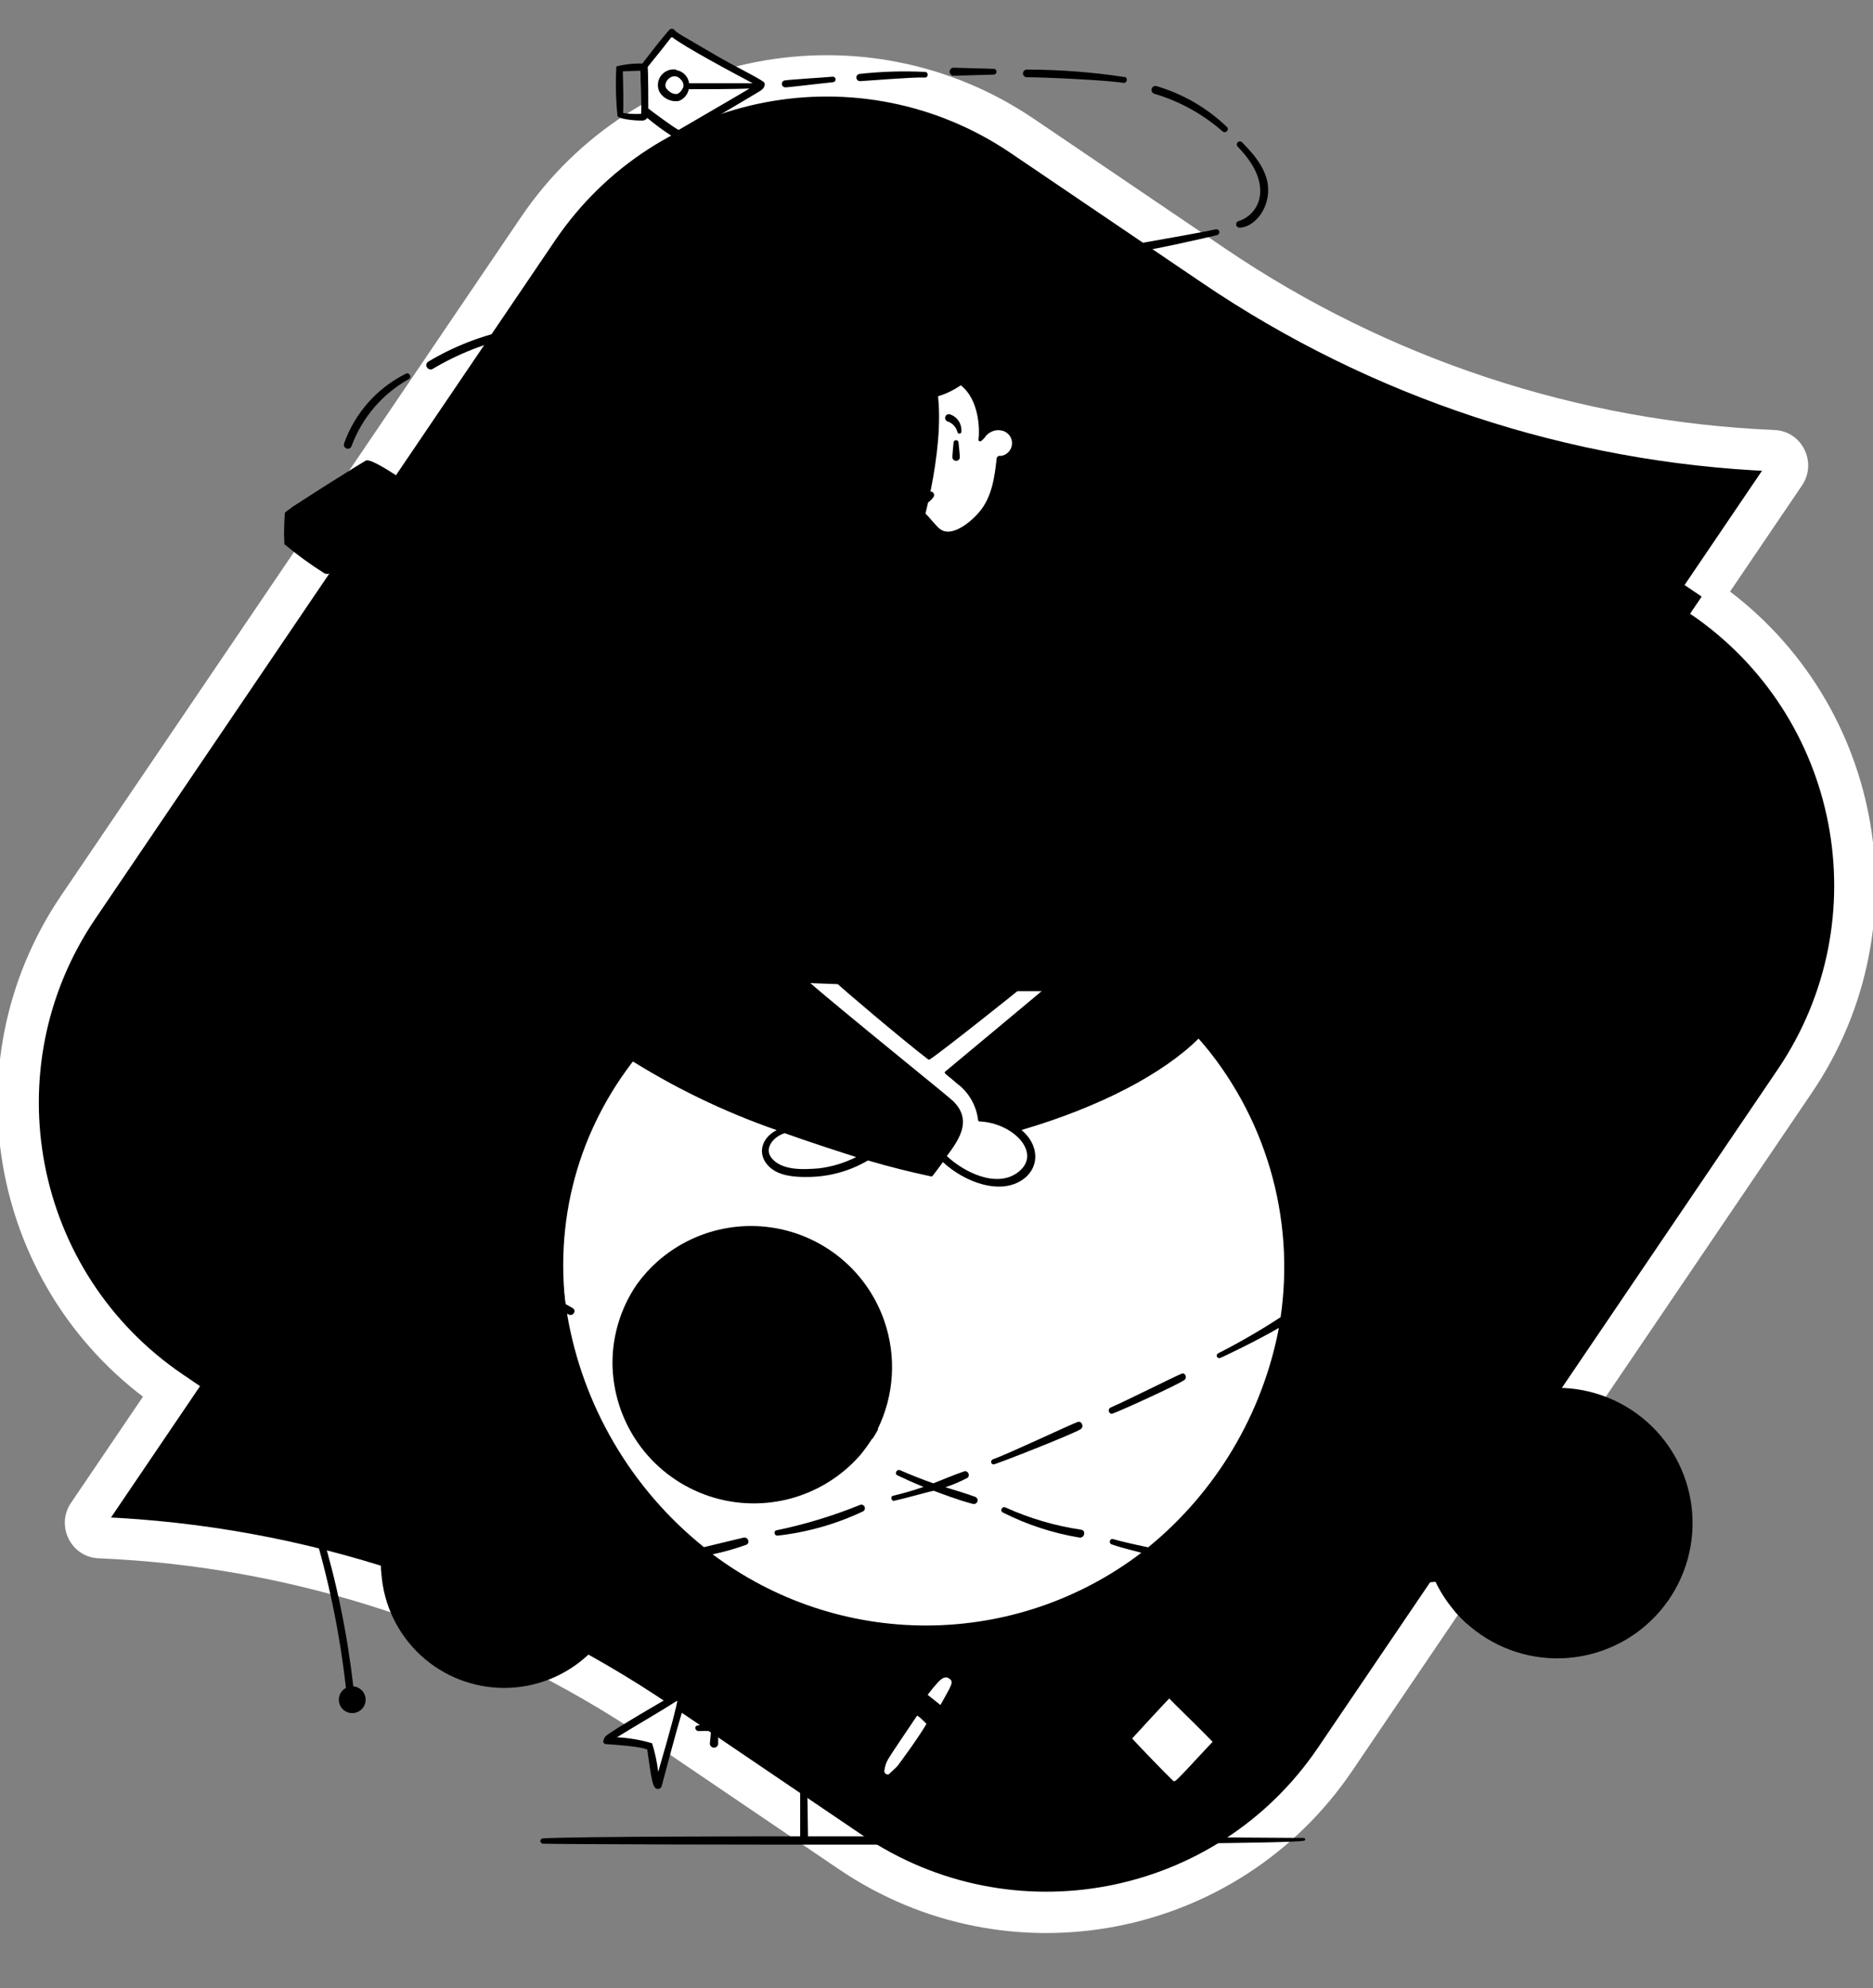
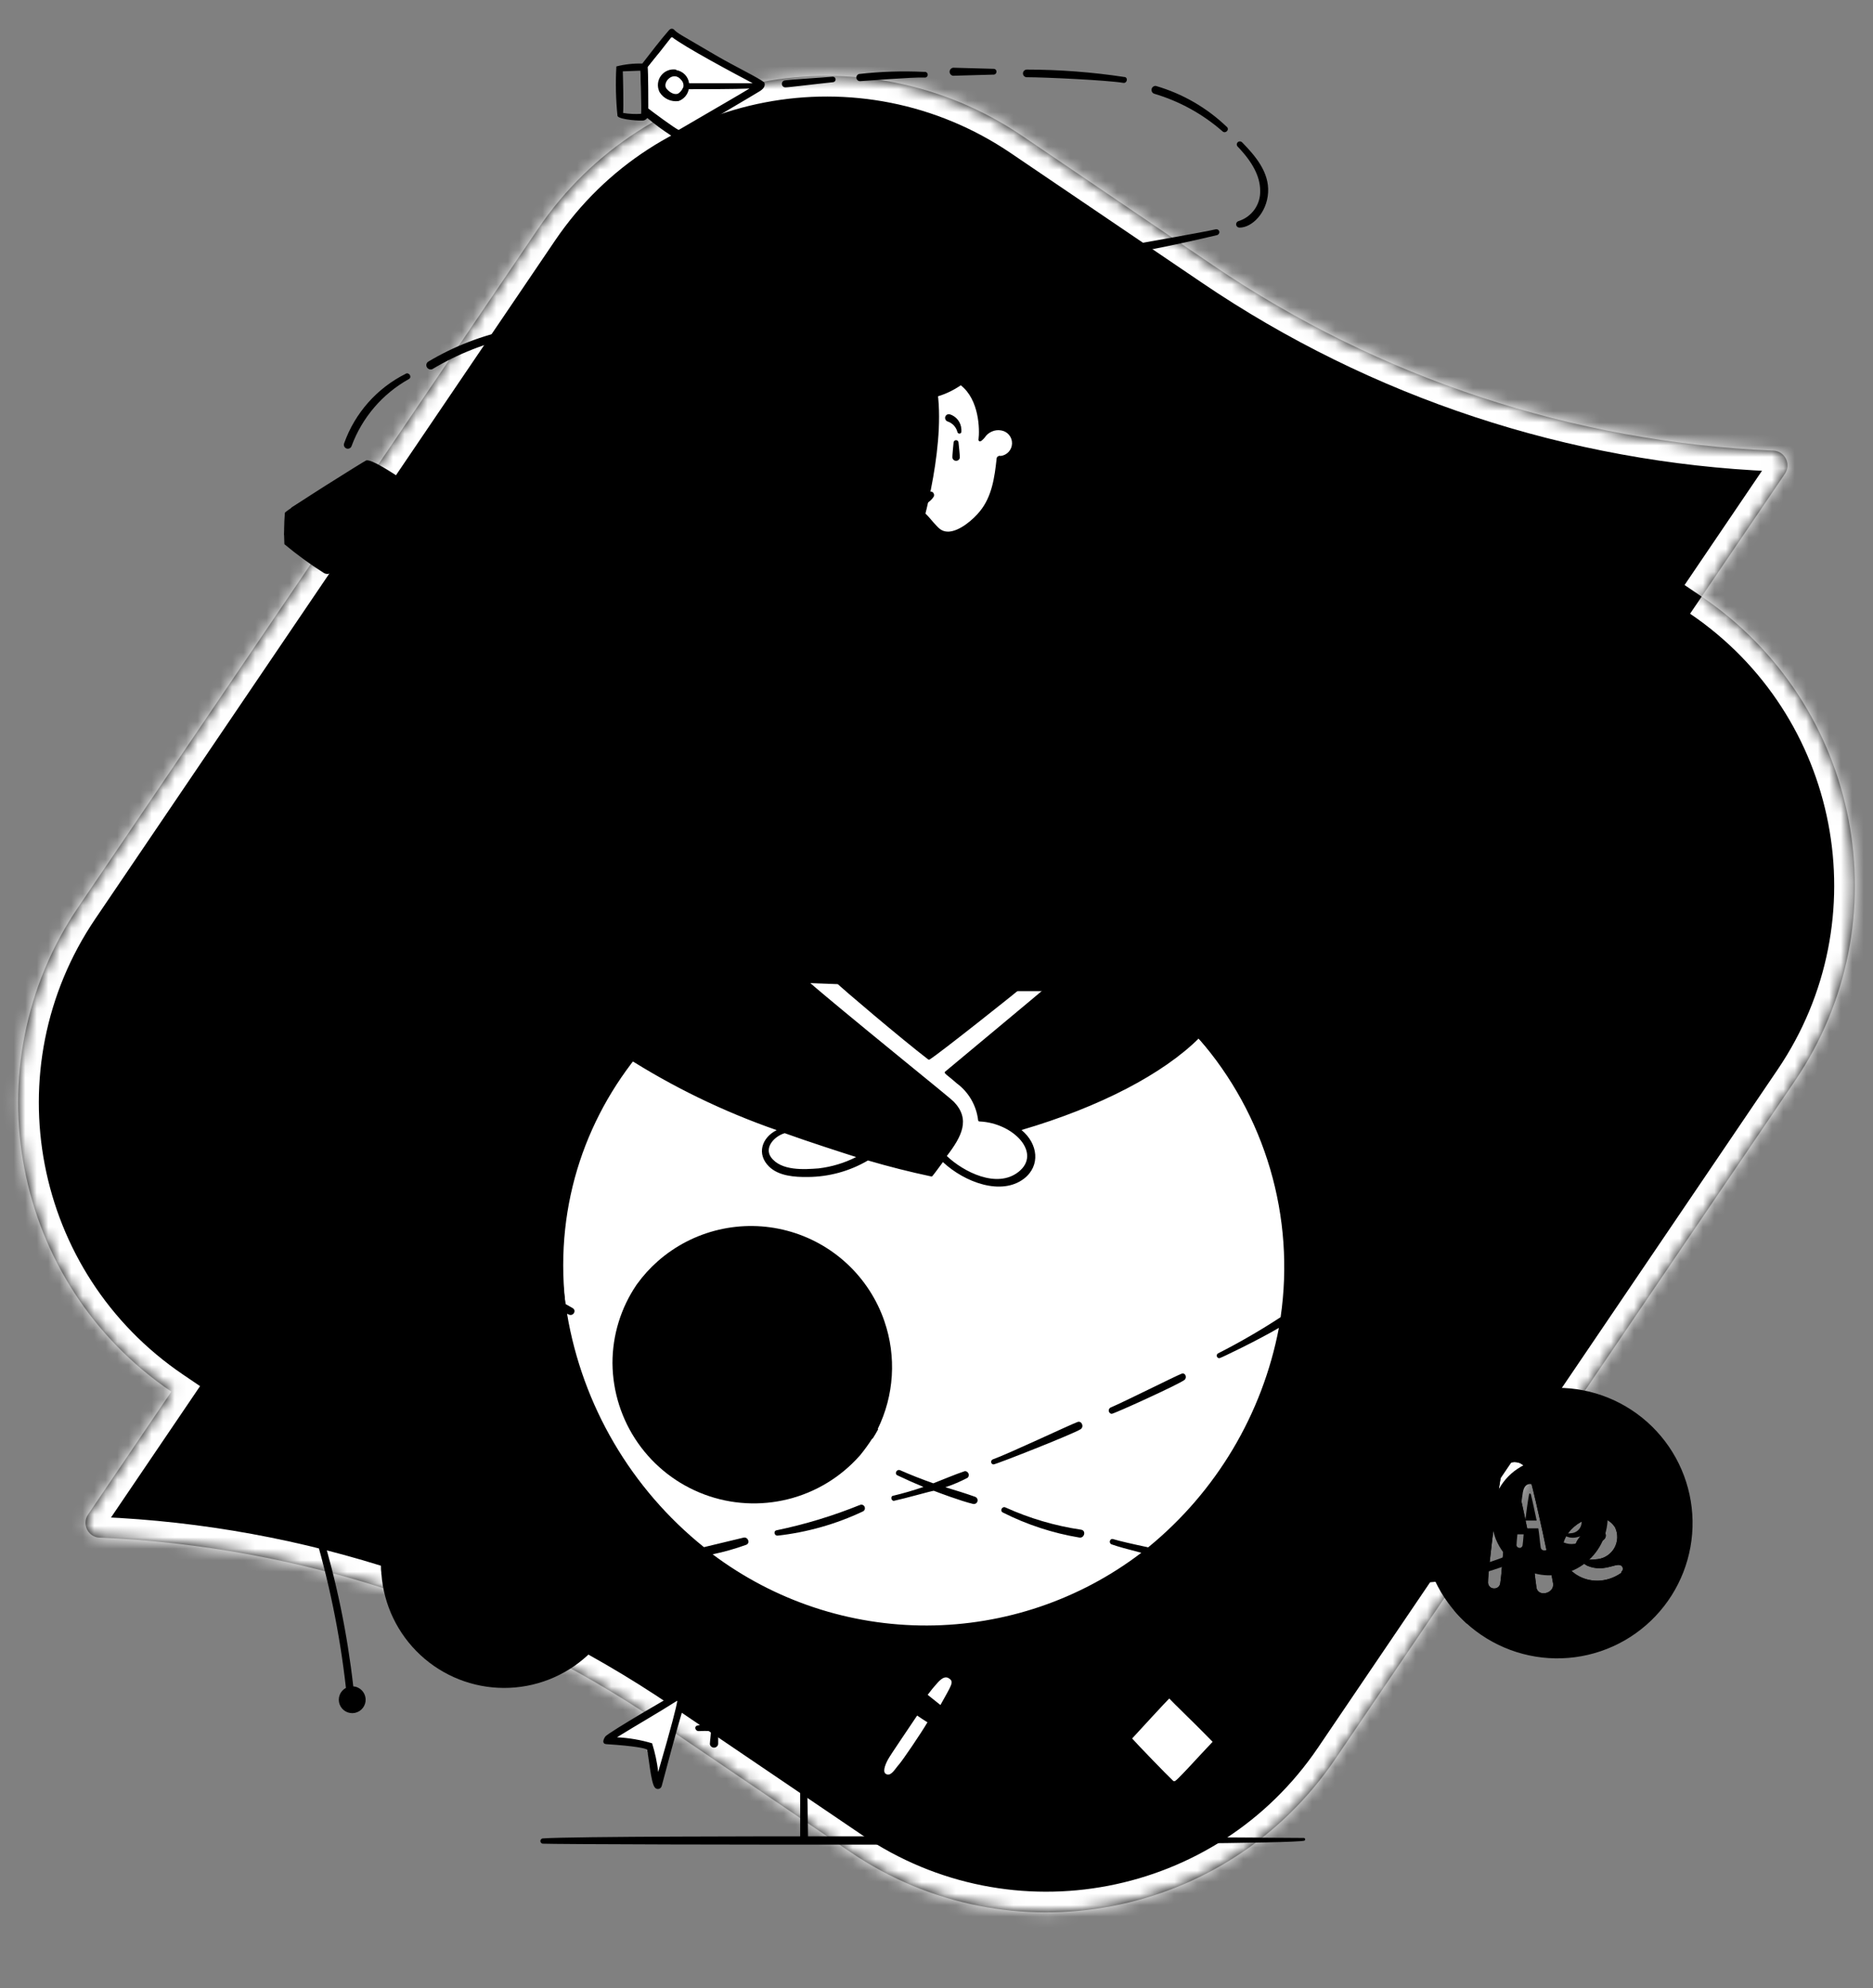
<svg xmlns="http://www.w3.org/2000/svg" width="163" height="173" viewBox="0 0 163 173" fill="none">
  <rect x="0" y="0" width="163" height="173" fill="#808080" stroke="none" />
  <g clip-path="url(#clip0_4192_4975)">
    <mask id="path-1-outside-1_4192_4975" maskUnits="userSpaceOnUse" x="-21.302" y="-19.742" width="205.16" height="212.889" fill="black">
-       <rect fill="white" x="-21.302" y="-19.742" width="205.16" height="212.889" />
      <path d="M148.089 51.912L155.336 41.223C155.9 40.392 155.341 39.252 154.337 39.21C136.934 38.476 120.065 32.912 105.624 23.122L88.98 11.837C75.1 2.427 56.222 6.046 46.817 19.919L6.81 78.929C-2.596 92.802 1.033 111.676 14.912 121.086L7.664 131.777C7.101 132.608 7.661 133.749 8.665 133.791C26.064 134.523 42.937 140.083 57.381 149.876L74.023 161.159C87.903 170.569 106.779 166.952 116.185 153.079L156.191 94.069C165.598 80.194 161.97 61.32 148.09 51.91" />
    </mask>
    <path d="M148.089 51.912L155.336 41.223C155.9 40.392 155.341 39.252 154.337 39.21C136.934 38.476 120.065 32.912 105.624 23.122L88.98 11.837C75.1 2.427 56.222 6.046 46.817 19.919L6.81 78.929C-2.596 92.802 1.033 111.676 14.912 121.086L7.664 131.777C7.101 132.608 7.661 133.749 8.665 133.791C26.064 134.523 42.937 140.083 57.381 149.876L74.023 161.159C87.903 170.569 106.779 166.952 116.185 153.079L156.191 94.069C165.598 80.194 161.97 61.32 148.09 51.91" fill="#FF6E70" style="fill:#FF6E70;fill:color(display-p3 1 0.431 0.441);fill-opacity:1;" />
    <path d="M154.337 39.21L154.261 41.007L154.262 41.007L154.337 39.21ZM14.912 121.086L16.401 122.095L17.41 120.607L15.921 119.597L14.912 121.086ZM8.665 133.791L8.589 135.588L8.59 135.588L8.665 133.791ZM148.089 51.912L149.578 52.921L156.825 42.232L155.336 41.223L153.847 40.214L146.601 50.903L148.089 51.912ZM155.336 41.223L156.825 42.232C158.158 40.266 156.861 37.516 154.412 37.413L154.337 39.21L154.262 41.007C153.821 40.988 153.641 40.517 153.847 40.214L155.336 41.223ZM154.337 39.21L154.413 37.413C137.344 36.693 120.797 31.236 106.633 21.633L105.624 23.122L104.615 24.61C119.332 34.589 136.525 40.259 154.261 41.007L154.337 39.21ZM105.624 23.122L106.633 21.633L89.989 10.349L88.98 11.837L87.97 13.326L104.615 24.61L105.624 23.122ZM88.98 11.837L89.989 10.349C75.288 0.382 55.292 4.214 45.328 18.91L46.817 19.919L48.305 20.928C57.153 7.878 74.912 4.473 87.97 13.326L88.98 11.837ZM46.817 19.919L45.328 18.91L5.321 77.919L6.81 78.929L8.299 79.938L48.305 20.928L46.817 19.919ZM6.81 78.929L5.321 77.919C-4.642 92.616 -0.798 112.608 13.903 122.575L14.912 121.086L15.921 119.597C2.863 110.744 -0.549 92.988 8.299 79.938L6.81 78.929ZM14.912 121.086L13.424 120.077L6.176 130.767L7.664 131.777L9.153 132.786L16.401 122.095L14.912 121.086ZM7.664 131.777L6.176 130.767C4.841 132.737 6.144 135.485 8.589 135.588L8.665 133.791L8.741 131.994C9.178 132.013 9.361 132.479 9.153 132.786L7.664 131.777ZM8.665 133.791L8.59 135.588C25.655 136.306 42.205 141.76 56.371 151.364L57.381 149.876L58.39 148.387C43.67 138.407 26.473 132.74 8.741 131.994L8.665 133.791ZM57.381 149.876L56.371 151.364L73.014 162.647L74.023 161.159L75.032 159.67L58.39 148.387L57.381 149.876ZM74.023 161.159L73.014 162.647C87.715 172.614 107.71 168.784 117.674 154.088L116.185 153.079L114.696 152.069C105.848 165.12 88.091 168.523 75.032 159.67L74.023 161.159ZM116.185 153.079L117.674 154.088L157.68 95.079L156.191 94.069L154.703 93.06L114.696 152.069L116.185 153.079ZM156.191 94.069L157.68 95.079C167.645 80.381 163.801 60.389 149.1 50.422L148.09 51.91L147.081 53.399C160.139 62.252 163.552 80.008 154.703 93.06L156.191 94.069Z" fill="white" style="fill:white;fill-opacity:1;" mask="url(#path-1-outside-1_4192_4975)" />
    <path d="M112.197 110.607C112.197 127.487 98.128 141.556 80.764 141.556C63.401 141.556 49.014 126.971 49.014 110.09C49.014 93.209 63.395 80.041 80.758 80.041C98.122 80.041 112.197 93.726 112.197 110.607Z" fill="white" style="fill:white;fill-opacity:1;" />
    <path d="M62.34 85.229L61.619 69.082V68.581H65.733L87.304 68.827L95.68 69.082L95.479 72.03L94.963 78.79L95.321 80.175V85.533L94.3 86.237H88.627L62.34 85.229Z" fill="#C83FFF" style="fill:#C83FFF;fill:color(display-p3 0.786 0.245 1);fill-opacity:1;" />
    <path d="M65.779 127.058C70.364 127.058 74.08 123.366 74.08 118.811C74.08 114.257 70.364 110.564 65.779 110.564C61.195 110.564 57.478 114.257 57.478 118.811C57.478 123.366 61.195 127.058 65.779 127.058Z" fill="#0082FB" style="fill:#0082FB;fill:color(display-p3 0 0.51 0.984);fill-opacity:1;" />
    <path d="M62.886 79.246L62.202 68.687L67.396 68.558L89.643 68.745L94.922 69.135L94.091 79.669L95.576 80.041L98.227 78.477L99.793 76.992C99.793 76.992 101.727 73.782 101.727 72.96C101.727 72.137 102.24 68.965 102.24 68.965L101.1 65.145L99.481 61.115C99.481 61.115 94.523 54.273 92.429 52.92C91.338 52.231 90.284 51.484 89.271 50.685L87.973 49.916C87.973 49.916 88.318 47.53 88.158 47.237C87.998 46.944 86.939 45.7 86.939 45.7L85.401 45.195C85.401 45.195 83.756 46.044 83.384 46.233C83.013 46.422 80.684 46.871 80.684 46.871C80.684 46.871 78.191 46.738 77.873 46.632C77.556 46.526 75.964 45.97 75.964 45.97C75.964 45.97 74.124 44.85 73.764 44.223C73.405 43.595 73.087 44.038 73.087 44.038L71.999 44.555L71.284 46.584L71.297 48.361L71.257 48.851L69.309 49.594L63.607 53.982L59.377 58.905L56.002 65.324L55.223 68.577L56.92 73.614L60.243 77.561L62.886 79.246Z" fill="#4AE0A8" style="fill:#4AE0A8;fill:color(display-p3 0.29 0.878 0.659);fill-opacity:1;" />
    <path d="M79.972 46.705C80.255 45.915 82.507 38.144 81.437 33.244L83.201 31.894L85.386 33.046L86.073 37.031L87.222 37.238L88.346 37.924L88.182 39.17L87.633 39.69L86.892 39.92V41.005L85.685 44.6L83.192 46.385C82.031 46.752 79.748 47.334 79.972 46.705Z" fill="white" style="fill:white;fill-opacity:1;" />
    <path d="M101.208 149.73C100.377 150.611 99.731 150.868 99.821 151.34C100.227 151.941 100.695 152.498 101.217 153.002C101.248 153.028 101.288 153.042 101.329 153.043C101.37 153.044 101.41 153.03 101.443 153.006C101.476 152.981 101.499 152.945 101.509 152.905C101.519 152.865 101.516 152.823 101.499 152.786C101.499 152.786 100.843 151.664 100.56 151.292C100.627 151.209 101.333 150.253 101.524 150.046C101.545 150.025 101.561 150 101.572 149.973C101.583 149.946 101.589 149.917 101.589 149.888C101.589 149.859 101.583 149.83 101.572 149.802C101.561 149.775 101.545 149.751 101.524 149.73C101.503 149.709 101.479 149.693 101.452 149.682C101.425 149.671 101.396 149.665 101.366 149.666C101.337 149.665 101.308 149.671 101.281 149.682C101.254 149.693 101.229 149.709 101.208 149.73Z" fill="black" style="fill:black;fill-opacity:1;" />
    <path d="M45.599 108.363C45.807 108.454 45.672 108.363 48.289 106.701C48.12 108.786 48.151 110.881 48.381 112.96C47.085 112.257 45.841 111.46 44.66 110.577C44.436 110.403 44.137 110.719 44.37 110.91C45.66 112.016 47.051 113 48.524 113.849C49.612 122.115 53.829 129.649 60.306 134.898C57.334 135.596 55.456 135.987 54.725 136.061C54.661 136.067 54.601 136.097 54.558 136.144C54.514 136.192 54.49 136.254 54.49 136.318C54.49 136.382 54.514 136.444 54.558 136.492C54.601 136.539 54.661 136.569 54.725 136.575C55.448 136.575 60.049 135.679 61.019 135.48C72.942 144.971 88.62 144.04 100.045 135.297C102.333 135.901 104.657 136.357 107.004 136.66C107.077 136.654 107.145 136.624 107.198 136.573C107.251 136.523 107.285 136.456 107.295 136.383C107.301 136.311 107.285 136.238 107.247 136.176C107.207 136.115 107.148 136.07 107.079 136.047C106.04 135.872 103.159 135.324 100.668 134.801C106.914 129.853 111.077 122.742 112.332 114.873C112.648 114.665 112.955 114.458 113.254 114.233C113.553 114.009 113.254 113.486 112.93 113.693L112.457 113.984C113.47 105.174 110.365 96.385 104.868 89.788C106.428 88.07 107.517 86.034 106.877 83.776C107.664 83.537 108.465 83.349 109.276 83.211C109.642 83.161 109.509 82.623 109.16 82.673C108.318 82.779 107.485 82.945 106.667 83.17C106.06 81.666 105.019 80.378 103.676 79.47C102.333 78.562 100.75 78.075 99.129 78.072C100.455 76.678 101.428 74.986 101.967 73.139C102.505 71.291 102.594 69.341 102.224 67.453C100.689 60.39 95.201 53.685 88.292 49.825C88.462 48.89 88.41 47.928 88.142 47.017C87.959 46.186 87.413 45.905 86.773 45.49C86.441 45.282 86.125 45.074 85.776 44.867C86.692 43.442 87.171 41.782 87.155 40.089C89.025 39.906 89.089 37.181 87.039 36.765C89.116 26.983 71.029 25.323 72.082 37.081C71.713 37.185 71.383 37.394 71.131 37.683C70.879 37.972 70.716 38.328 70.662 38.707C70.611 38.968 70.626 39.238 70.706 39.492C70.785 39.746 70.926 39.976 71.117 40.161C71.304 40.348 71.536 40.484 71.79 40.558C72.043 40.633 72.311 40.644 72.571 40.592C72.496 41.667 72.72 42.742 73.219 43.697C72.804 43.792 72.417 43.984 72.091 44.258C71.765 44.533 71.509 44.881 71.343 45.274C70.975 46.322 70.903 47.451 71.135 48.537C64.534 51.549 59.256 56.862 56.289 63.483C53.94 68.838 55.084 72.758 59.237 76.844C57.377 76.245 55.368 76.305 53.549 77.017C52.408 77.507 51.387 78.241 50.558 79.166C49.729 80.091 49.112 81.186 48.748 82.374C47.95 82.245 47.139 82.212 46.333 82.274C46.277 82.285 46.228 82.315 46.191 82.357C46.156 82.401 46.137 82.455 46.137 82.511C46.137 82.567 46.156 82.621 46.191 82.665C46.228 82.707 46.278 82.736 46.333 82.748C47.098 82.715 47.864 82.804 48.601 83.012C48.028 86.508 50.992 89.464 53.873 91.541C50.78 95.742 48.875 100.698 48.36 105.889C47.386 106.482 46.446 107.131 45.545 107.831C45.498 107.859 45.459 107.899 45.433 107.947C45.407 107.996 45.394 108.052 45.398 108.107C45.401 108.162 45.42 108.216 45.452 108.261C45.489 108.31 45.541 108.345 45.599 108.363ZM82.307 47.124L82.656 47.017C82.847 47.224 83.362 47.665 83.678 47.931C81.212 49.227 78.156 49.119 74.968 47.565C75.325 47.241 75.905 46.653 76.121 46.404C76.692 46.622 77.275 46.811 77.866 46.969C78.231 47.511 78.778 47.905 79.409 48.08C80.039 48.255 80.711 48.199 81.304 47.922C81.697 47.74 82.041 47.467 82.307 47.124ZM75.66 46.171C75.379 46.487 74.748 47.158 74.54 47.332C74.307 47.205 74.075 47.072 73.842 46.933C73.796 46.908 73.742 46.901 73.691 46.914C73.641 46.927 73.596 46.958 73.568 47.002C73.542 47.047 73.534 47.101 73.545 47.152C73.551 47.177 73.562 47.201 73.577 47.222C73.592 47.243 73.612 47.261 73.634 47.274C75.651 48.57 77.621 49.559 80.003 49.559C80.97 49.604 81.935 49.432 82.826 49.055C83.718 48.679 84.513 48.107 85.155 47.382C85.172 47.365 85.186 47.345 85.195 47.322C85.204 47.3 85.208 47.276 85.207 47.251C85.207 47.227 85.201 47.203 85.192 47.18C85.182 47.158 85.168 47.137 85.151 47.12C85.115 47.087 85.069 47.068 85.02 47.069C84.971 47.07 84.924 47.09 84.889 47.124C84.666 47.311 84.43 47.483 84.185 47.64C83.96 47.449 83.445 47.033 83.196 46.809C84.041 46.49 84.808 45.994 85.446 45.355C86.275 45.708 87.019 46.236 87.627 46.902C87.933 47.807 87.982 48.778 87.768 49.709C87.006 52.066 80.828 54.399 74.484 51.086C72.251 49.966 71.312 49.044 71.711 46.254C71.743 45.763 71.934 45.295 72.254 44.921C72.574 44.546 73.006 44.285 73.487 44.177C74.036 45.012 74.784 45.697 75.664 46.171H75.66ZM82.434 53.269C83.788 53.103 87.004 52.49 88.138 50.388C94.74 54.042 101.624 62.212 101.781 69.661C101.838 71.298 101.511 72.926 100.825 74.414C100.14 75.902 99.116 77.209 97.835 78.23C96.659 78.446 95.533 78.874 94.511 79.493C95.242 68.207 95.267 68.888 95.184 68.805C95.101 68.722 93.838 68.714 91.779 68.664C92.037 68.34 92.727 67.428 92.885 67.245C92.922 67.204 92.943 67.15 92.943 67.094C92.942 67.066 92.936 67.038 92.924 67.013C92.913 66.988 92.897 66.965 92.876 66.946C92.857 66.926 92.834 66.91 92.808 66.899C92.782 66.888 92.754 66.882 92.727 66.882C92.699 66.882 92.671 66.888 92.645 66.899C92.62 66.91 92.596 66.926 92.577 66.946C92.053 67.529 91.498 68.083 90.915 68.608H90.743C90.955 66.09 91.01 63.561 90.909 61.036C90.909 60.828 90.562 60.828 90.577 61.036C90.66 62.222 90.105 67.546 90.039 68.566C83.852 68.442 73.539 68.334 67.311 68.275C66.548 65.694 66.225 63.002 66.358 60.313C66.358 60.258 66.336 60.205 66.297 60.166C66.258 60.127 66.205 60.105 66.15 60.105C66.095 60.105 66.042 60.127 66.003 60.166C65.964 60.205 65.942 60.258 65.942 60.313C65.672 62.988 65.894 65.689 66.596 68.284H66.424C65.591 67.453 64.801 66.58 64.056 65.668C64.025 65.627 63.981 65.599 63.931 65.588C63.88 65.578 63.828 65.587 63.784 65.612C63.739 65.638 63.706 65.68 63.69 65.729C63.672 65.776 63.672 65.829 63.69 65.876C64.226 66.722 64.808 67.537 65.435 68.317H62.205C61.964 68.317 62.039 68.317 62.022 68.508C61.939 69.447 62.23 74.628 62.471 78.315C61.97 78.003 61.448 77.725 60.909 77.484C56.634 73.284 54.359 70.006 56.684 64.397C59.458 57.636 64.688 52.175 71.322 49.11C72.255 51.1 76.977 53.917 82.434 53.269ZM62.554 68.913C63.501 68.913 92.629 69.171 94.663 69.354C94.272 72.625 93.549 82.291 93.302 85.538H91.482C90.454 86.425 82.814 92.769 82.265 93.234C82.074 93.384 82.423 93.508 83.246 94.248C83.764 94.626 84.197 95.108 84.519 95.662C84.842 96.217 85.047 96.832 85.122 97.47C85.124 97.499 85.138 97.526 85.159 97.546C85.181 97.566 85.209 97.577 85.238 97.578C88.194 97.702 90.693 100.334 88.643 101.961C86.759 103.456 83.844 101.961 82.398 100.584C83.703 98.88 84.476 97.395 83.005 95.858C82.83 95.675 80.955 94.148 78.57 92.204C69.544 84.84 70.261 85.255 70.151 85.255C69.685 85.255 64.75 84.915 63.865 84.865C63.21 79.559 62.728 71.786 62.554 68.913ZM71.239 101.662C70.018 101.753 67.967 101.911 67.085 100.675C66.513 99.844 67.367 98.872 68.289 98.598C70.306 99.329 73.483 100.351 74.509 100.675C73.485 101.193 72.379 101.527 71.239 101.662ZM66.921 101.495C67.751 102.326 69.164 102.426 70.292 102.409C72.135 102.401 73.943 101.905 75.533 100.972C77.35 101.504 79.151 101.961 81.029 102.36C81.052 102.368 81.076 102.368 81.098 102.36C81.121 102.352 81.14 102.337 81.154 102.318C81.47 101.927 81.777 101.487 82.058 101.113C83.969 102.891 87.157 104.061 89.12 102.551C90.564 101.429 90.342 99.512 88.896 98.323C95.772 96.306 101.243 93.409 104.316 90.361C107.183 93.649 109.304 97.519 110.535 101.704C111.766 105.889 112.077 110.291 111.447 114.607C109.693 115.755 107.878 116.805 106.009 117.754C105.964 117.777 105.928 117.814 105.907 117.86C105.886 117.907 105.882 117.959 105.895 118.008C105.907 118.058 105.936 118.102 105.978 118.132C106.018 118.162 106.067 118.178 106.117 118.178C106.225 118.178 109.546 116.574 111.298 115.536C109.866 123.04 105.839 129.801 99.922 134.634C98.587 134.352 97.43 134.088 96.883 133.92C96.584 133.82 96.453 134.269 96.742 134.377C97.249 134.56 98.196 134.817 99.326 135.108C93.97 139.19 87.428 141.411 80.694 141.435C73.961 141.459 67.403 139.284 62.018 135.241C63.013 135.033 63.993 134.755 64.949 134.41C65.315 134.252 65.09 133.714 64.716 133.787L61.262 134.618C54.934 129.538 50.693 122.31 49.347 114.308L49.513 114.383C49.895 114.549 50.194 114.026 49.837 113.818L49.214 113.461C48.122 105.884 49.974 98.176 54.39 91.923C58.525 94.569 62.956 96.719 67.591 98.332C66.274 98.996 65.834 100.426 66.921 101.495ZM86.734 39.883C86.559 41.545 86.318 43.207 85.279 44.482C84.715 45.188 83.512 46.236 82.523 46.26C81.867 46.26 81.634 45.878 81.212 45.429C80.656 44.781 80.381 44.441 80.082 44.49C79.417 44.574 79.534 45.828 78.472 46.452C78.148 46.634 77.018 46.31 76.154 45.895C75.142 45.393 74.308 44.593 73.763 43.603C73.218 42.613 72.989 41.48 73.107 40.357C73.099 40.311 73.081 40.267 73.056 40.229C73.03 40.19 72.996 40.157 72.957 40.132C72.918 40.107 72.874 40.091 72.829 40.084C72.783 40.077 72.736 40.079 72.691 40.091C72.511 40.153 72.317 40.168 72.129 40.134C71.942 40.101 71.766 40.02 71.618 39.899C71.47 39.779 71.355 39.622 71.284 39.445C71.214 39.268 71.19 39.075 71.214 38.886C71.53 37.224 73.389 37.64 73.879 38.603C73.895 38.628 73.92 38.646 73.948 38.653C73.976 38.663 74.005 38.663 74.033 38.653C74.06 38.642 74.082 38.62 74.095 38.594C74.108 38.567 74.111 38.537 74.104 38.508C73.768 37.635 73.726 36.675 73.984 35.776C74.242 34.876 74.785 34.085 75.533 33.523C76.719 34.346 78.128 34.788 79.572 34.788C81.016 34.788 82.425 34.346 83.612 33.523C85.213 34.769 85.273 37.359 85.155 38.263C85.155 38.285 85.159 38.307 85.167 38.327C85.175 38.348 85.188 38.366 85.205 38.379C85.346 38.487 85.579 38.205 85.695 38.072C85.846 37.84 86.063 37.657 86.318 37.548C86.57 37.436 86.85 37.402 87.122 37.451C87.392 37.492 87.637 37.63 87.812 37.84C87.988 38.049 88.081 38.315 88.074 38.588C88.067 38.861 87.961 39.122 87.775 39.322C87.59 39.522 87.338 39.648 87.066 39.675C87.004 39.619 86.75 39.702 86.734 39.883Z" fill="black" style="fill:black;fill-opacity:1;" />
    <path d="M36.061 82.232C35.076 82.367 34.1 82.558 33.138 82.806C32.364 82.054 31.42 81.499 30.387 81.189C29.353 80.879 28.26 80.823 27.2 81.024C26.14 81.226 25.144 81.68 24.297 82.348C23.45 83.016 22.776 83.879 22.332 84.862C21.889 85.846 21.689 86.922 21.749 87.999C21.809 89.076 22.128 90.124 22.679 91.052C23.229 91.98 23.995 92.761 24.912 93.331C25.828 93.9 26.869 94.24 27.945 94.322C28.881 96.96 30.513 99.296 32.668 101.082C32.688 101.101 32.711 101.115 32.737 101.125C32.762 101.135 32.789 101.14 32.816 101.14C32.843 101.14 32.87 101.134 32.896 101.123C32.921 101.113 32.944 101.097 32.963 101.077C32.982 101.057 32.996 101.034 33.007 101.009C33.017 100.983 33.022 100.956 33.022 100.928C33.021 100.901 33.016 100.874 33.005 100.849C32.994 100.824 32.979 100.801 32.959 100.782C31.163 98.902 29.707 96.723 28.657 94.343C29.909 94.296 31.122 93.902 32.162 93.204C33.202 92.506 34.027 91.532 34.545 90.391C35.063 89.251 35.252 87.989 35.093 86.747C34.934 85.504 34.431 84.331 33.643 83.358C34.521 83.126 35.304 82.918 36.135 82.76C36.17 82.755 36.203 82.743 36.233 82.726C36.264 82.708 36.29 82.684 36.311 82.656C36.332 82.628 36.347 82.596 36.356 82.563C36.365 82.529 36.367 82.493 36.362 82.459C36.357 82.424 36.345 82.391 36.327 82.361C36.31 82.331 36.286 82.304 36.258 82.283C36.23 82.262 36.198 82.247 36.164 82.238C36.13 82.229 36.095 82.227 36.061 82.232ZM25.697 90.635V84.457C25.712 84.376 25.754 84.303 25.815 84.249C25.879 84.196 25.959 84.167 26.042 84.167C26.125 84.167 26.205 84.196 26.268 84.249C26.331 84.303 26.372 84.376 26.387 84.457C26.387 85.687 26.528 89.804 26.553 90.635C26.524 90.726 26.468 90.805 26.391 90.861C26.314 90.918 26.221 90.948 26.125 90.949C26.03 90.948 25.937 90.917 25.86 90.861C25.783 90.805 25.726 90.726 25.697 90.635ZM30.78 90.718C29.118 91.607 26.902 90.02 27.949 88.169C28.177 87.839 28.484 87.571 28.842 87.388C29.201 87.208 29.598 87.116 29.999 87.122C29.86 86.218 29.777 85.305 29.75 84.391C29.754 84.301 29.79 84.215 29.852 84.15C29.913 84.084 29.995 84.042 30.085 84.031C30.174 84.02 30.264 84.041 30.34 84.089C30.414 84.139 30.47 84.212 30.498 84.297C30.639 84.895 31.038 88.867 31.079 89.395C31.096 89.81 31.277 90.409 30.78 90.674V90.718Z" fill="black" style="fill:black;fill-opacity:1;" />
    <path d="M129.766 110.245C134.013 110.245 137.456 106.541 137.456 101.971C137.456 97.402 134.013 93.697 129.766 93.697C125.519 93.697 122.076 97.402 122.076 101.971C122.076 106.541 125.519 110.245 129.766 110.245Z" fill="#FB9300" style="fill:#FB9300;fill:color(display-p3 0.984 0.577 0);fill-opacity:1;" />
    <path d="M127.812 98.194C128.351 99.721 128.737 101.297 128.965 102.899L126.68 103.151C126.956 101.85 127.511 99.501 127.812 98.194Z" fill="black" style="fill:black;fill-opacity:1;" />
-     <path d="M140.43 96.195L140.247 95.847C139.397 94.325 138.23 93.004 136.825 91.972C135.42 90.941 133.809 90.224 132.103 89.869C130.396 89.514 128.634 89.531 126.934 89.917C125.234 90.303 123.637 91.05 122.252 92.107C122.235 92.118 122.223 92.13 122.206 92.143C121.776 92.487 121.372 92.861 120.995 93.262C119.784 94.544 118.872 96.079 118.324 97.754C117.775 99.43 117.604 101.207 117.823 102.956C118.041 104.706 118.643 106.386 119.587 107.876C120.53 109.366 121.791 110.628 123.28 111.574L123.315 111.596C123.65 111.809 123.997 112.001 124.354 112.174C126.593 113.276 129.121 113.65 131.583 113.246C134.046 112.841 136.32 111.678 138.09 109.918C139.859 108.157 141.034 105.889 141.451 103.428C141.868 100.968 141.506 98.438 140.415 96.193L140.43 96.195ZM130.874 106.542C130.784 106.669 130.648 106.754 130.495 106.78C130.342 106.806 130.185 106.77 130.058 106.68C129.995 106.636 129.941 106.58 129.9 106.515C129.859 106.45 129.831 106.377 129.819 106.301C129.553 105.416 129.345 104.514 129.196 103.601L126.419 103.863C126.261 104.694 126.103 105.525 125.972 106.355C125.841 107.186 124.763 106.842 124.869 106.135C125.106 104.386 126.51 96.929 126.786 96.222C127.563 94.696 128.733 95.749 129.418 97.469C130.08 100.321 130.597 103.204 130.97 106.108C130.992 106.261 130.956 106.416 130.868 106.542H130.874ZM132.065 98.526C131.975 98.281 131.975 98.013 132.065 97.768C132.131 97.611 132.23 97.469 132.353 97.353C132.479 97.24 132.626 97.153 132.786 97.099C132.946 97.046 133.116 97.028 133.284 97.045C133.452 97.061 133.615 97.112 133.762 97.195C133.892 97.284 134.001 97.399 134.084 97.533C134.167 97.666 134.219 97.816 134.236 97.972C134.256 98.127 134.241 98.286 134.192 98.435C134.147 98.589 134.067 98.731 133.959 98.85C133.795 99.054 133.563 99.192 133.305 99.239C133.047 99.289 132.779 99.246 132.55 99.116C132.322 98.986 132.147 98.778 132.059 98.53L132.065 98.526ZM134.192 106.578C134.093 106.691 133.957 106.765 133.808 106.785C133.658 106.805 133.507 106.771 133.38 106.69C133.253 106.608 133.16 106.484 133.118 106.339C133.012 106.052 132.815 101.999 132.815 101.526C132.814 101.391 132.867 101.261 132.962 101.164C133.06 101.069 133.191 101.017 133.328 101.017C133.395 101.017 133.461 101.03 133.523 101.055C133.586 101.08 133.642 101.118 133.69 101.165C133.737 101.212 133.775 101.269 133.801 101.33C133.827 101.392 133.841 101.459 133.841 101.526C133.88 102.276 134.364 105.946 134.354 106.171C134.349 106.322 134.289 106.467 134.186 106.578H134.192Z" fill="black" style="fill:black;fill-opacity:1;" />
    <path d="M128.965 102.899L126.68 103.151C126.956 101.85 127.511 99.509 127.812 98.194C128.351 99.721 128.737 101.297 128.965 102.899Z" fill="black" style="fill:black;fill-opacity:1;" />
    <path d="M121.816 111.757C121.867 111.823 121.891 111.905 121.885 111.988C121.876 112.067 121.84 112.14 121.783 112.195C121.723 112.253 121.645 112.287 121.563 112.293C121.481 112.296 121.4 112.271 121.334 112.22C120.69 111.559 119.984 110.961 119.226 110.434C118.187 111.14 117.01 111.863 115.639 112.628C115.58 112.66 115.511 112.668 115.447 112.65C115.382 112.632 115.327 112.59 115.294 112.532C115.261 112.473 115.253 112.404 115.271 112.339C115.289 112.275 115.332 112.22 115.389 112.187C116.507 111.539 117.59 110.835 118.636 110.077C118.515 110.001 118.39 109.931 118.262 109.869C117.98 109.738 118.204 109.331 118.47 109.453L119.093 109.736C119.421 109.478 120.963 108.298 121.837 107.544C122.059 107.682 122.287 107.808 122.523 107.92C121.675 108.643 120.211 109.732 119.733 110.075C120.473 110.577 121.17 111.14 121.816 111.757Z" fill="black" style="fill:black;fill-opacity:1;" />
    <path d="M44.876 137.474C44.755 137.418 44.623 137.391 44.49 137.395C44.357 137.399 44.228 137.435 44.112 137.499C43.414 137.914 43.987 139.044 44.943 138.621C44.94 138.237 44.918 137.855 44.876 137.474Z" fill="black" style="fill:black;fill-opacity:1;" />
    <path d="M74.835 130.947C74.918 131.155 74.835 131.057 74.835 130.947C72.49 131.897 70.063 132.634 67.585 133.149C67.286 133.207 67.378 133.648 67.685 133.614C70.25 133.325 72.75 132.616 75.085 131.514C75.16 131.481 75.219 131.42 75.249 131.343C75.278 131.266 75.276 131.181 75.243 131.106C75.21 131.031 75.149 130.972 75.072 130.942C74.996 130.912 74.91 130.914 74.835 130.947Z" fill="black" style="fill:black;fill-opacity:1;" />
    <path d="M86.462 127.42C86.669 127.42 93.387 124.78 94.042 124.356C94.366 124.148 94.141 123.583 93.759 123.733C93.088 123.982 87.735 126.506 86.403 126.98C86.367 126.994 86.335 127.017 86.309 127.046C86.284 127.076 86.266 127.112 86.259 127.15C86.251 127.188 86.253 127.228 86.264 127.266C86.276 127.303 86.296 127.337 86.325 127.364C86.363 127.397 86.411 127.416 86.462 127.42Z" fill="black" style="fill:black;fill-opacity:1;" />
    <path d="M96.742 123.018C96.95 123.018 102.558 120.469 103.076 120.07C103.333 119.862 103.159 119.399 102.818 119.532C102.313 119.721 97.721 122.025 96.667 122.461C96.607 122.485 96.558 122.529 96.526 122.585C96.495 122.641 96.483 122.705 96.491 122.768C96.499 122.832 96.528 122.891 96.573 122.936C96.619 122.982 96.678 123.01 96.742 123.018Z" fill="black" style="fill:black;fill-opacity:1;" />
    <path d="M113.031 106.329C113.496 106.629 115.223 107.991 115.688 108.288C115.759 108.33 115.844 108.344 115.925 108.328C116.007 108.312 116.08 108.268 116.132 108.203C116.182 108.138 116.207 108.058 116.203 107.977C116.198 107.894 116.164 107.816 116.107 107.756C115.667 107.383 113.766 106.196 113.293 105.914C113.237 105.88 113.171 105.869 113.108 105.883C113.045 105.898 112.99 105.938 112.956 105.993C112.939 106.02 112.928 106.051 112.923 106.082C112.918 106.114 112.919 106.147 112.927 106.178C112.941 106.24 112.978 106.294 113.031 106.329Z" fill="black" style="fill:black;fill-opacity:1;" />
    <path d="M123.451 113.222C123.196 113.014 122.847 113.386 123.113 113.602C123.701 114.092 126.044 116.169 126.692 116.608C126.76 116.642 126.838 116.652 126.912 116.635C126.987 116.617 127.053 116.574 127.101 116.514C127.147 116.455 127.172 116.382 127.17 116.306C127.167 116.23 127.139 116.157 127.089 116.099C126.557 115.546 124.143 113.768 123.451 113.222Z" fill="black" style="fill:black;fill-opacity:1;" />
    <path d="M128.808 117.989C128.757 117.941 128.691 117.914 128.621 117.915C128.552 117.916 128.486 117.944 128.438 117.993C128.39 118.043 128.363 118.109 128.363 118.178C128.363 118.213 128.371 118.247 128.384 118.279C128.398 118.31 128.417 118.339 128.442 118.363C129.489 119.417 130.429 120.57 131.251 121.807C131.517 122.181 132.121 121.807 131.874 121.425C131 120.156 129.97 119.002 128.808 117.989Z" fill="black" style="fill:black;fill-opacity:1;" />
    <path d="M117.185 137.135C116.071 137.135 111.281 136.82 110.101 136.579C110.075 136.571 110.047 136.57 110.019 136.574C109.992 136.578 109.966 136.589 109.943 136.604C109.919 136.617 109.898 136.636 109.882 136.658C109.865 136.68 109.854 136.705 109.848 136.732C109.841 136.759 109.84 136.787 109.844 136.814C109.849 136.841 109.858 136.867 109.873 136.89C109.887 136.914 109.905 136.935 109.927 136.951C109.95 136.967 109.975 136.979 110.001 136.986C112.373 137.431 114.774 137.708 117.185 137.817C117.275 137.817 117.362 137.781 117.426 137.717C117.489 137.653 117.525 137.567 117.525 137.476C117.525 137.386 117.489 137.299 117.426 137.235C117.362 137.171 117.275 137.135 117.185 137.135Z" fill="black" style="fill:black;fill-opacity:1;" />
    <path d="M87.509 131.166C87.218 131.023 86.977 131.455 87.276 131.604C89.369 132.662 91.61 133.396 93.923 133.781C94.372 133.864 94.546 133.175 94.09 133.1C91.817 132.764 89.602 132.114 87.509 131.166Z" fill="black" style="fill:black;fill-opacity:1;" />
    <path d="M77.775 130.592C78.814 130.368 80.93 129.761 81.263 129.711C81.579 129.836 83.604 130.601 84.684 130.858C84.764 130.875 84.849 130.861 84.919 130.819C84.954 130.798 84.986 130.771 85.011 130.739C85.035 130.706 85.054 130.669 85.064 130.63C85.087 130.55 85.078 130.464 85.039 130.391C85 130.317 84.935 130.262 84.856 130.235C84.026 129.936 83.195 129.687 82.274 129.404C82.945 129.182 83.595 128.904 84.219 128.573C84.263 128.524 84.293 128.464 84.304 128.398C84.315 128.333 84.307 128.266 84.281 128.205C84.255 128.144 84.212 128.092 84.156 128.056C84.1 128.02 84.036 128.002 83.969 128.002C83.039 128.315 82.125 128.714 81.221 129.063C80.183 128.698 79.244 128.324 78.34 127.927C78.041 127.794 77.8 128.234 78.107 128.374C78.861 128.733 79.618 129.072 80.365 129.379C79.479 129.685 78.578 129.946 77.665 130.16C77.626 130.187 77.596 130.226 77.58 130.27C77.567 130.316 77.567 130.364 77.58 130.409C77.591 130.455 77.615 130.497 77.648 130.53C77.684 130.562 77.728 130.584 77.775 130.592Z" fill="black" style="fill:black;fill-opacity:1;" />
    <path d="M40.609 107.442C39.778 106.794 36.662 104.118 35.976 103.389C35.752 103.148 35.378 103.505 35.602 103.746C36.957 105.34 38.505 106.759 40.21 107.972C40.542 108.196 40.924 107.689 40.609 107.442Z" fill="black" style="fill:black;fill-opacity:1;" />
    <path d="M30.745 146.732C30.226 142.149 29.292 137.621 27.953 133.207C28.711 134.352 29.879 135.163 31.216 135.473C31.274 135.497 31.339 135.497 31.397 135.473C31.426 135.462 31.452 135.445 31.474 135.423C31.495 135.401 31.512 135.375 31.524 135.347C31.548 135.289 31.548 135.225 31.525 135.167C31.502 135.11 31.456 135.064 31.399 135.039C30.338 134.399 28.699 133.753 28.194 132.2C28.471 131.694 28.539 131.1 28.384 130.544C28.229 129.989 27.862 129.516 27.363 129.227C27.66 127.462 28.291 125.77 29.222 124.242C29.33 124.034 29.048 123.826 28.89 124.001C27.707 125.479 26.985 127.271 26.812 129.156C26.599 129.174 26.389 129.221 26.189 129.298C23.989 123.611 20.863 118.328 16.939 113.662C17.088 113.405 17.146 113.105 17.102 112.811C17.059 112.518 16.917 112.247 16.699 112.045C16.482 111.842 16.203 111.72 15.906 111.697C15.61 111.674 15.315 111.752 15.069 111.919C14.789 112.11 14.586 112.394 14.494 112.72C14.403 113.047 14.43 113.395 14.571 113.703C14.665 113.868 14.791 114.012 14.942 114.126C15.093 114.241 15.266 114.323 15.45 114.368C15.633 114.416 15.825 114.424 16.013 114.393C16.2 114.36 16.379 114.289 16.538 114.185C20.389 118.798 23.474 123.999 25.678 129.588C24.326 130.783 25.504 133.026 27.207 132.844C28.602 137.418 29.572 142.111 30.105 146.863C29.857 146.995 29.665 147.212 29.564 147.474C29.462 147.737 29.459 148.026 29.555 148.291C29.65 148.555 29.838 148.776 30.083 148.913C30.329 149.05 30.615 149.094 30.89 149.037C31.166 148.98 31.411 148.825 31.581 148.602C31.752 148.378 31.836 148.101 31.818 147.82C31.8 147.54 31.682 147.275 31.485 147.075C31.288 146.875 31.025 146.752 30.745 146.73V146.732Z" fill="black" style="fill:black;fill-opacity:1;" />
    <path d="M16.48 113.056C16.509 113.165 16.512 113.279 16.49 113.39C16.469 113.501 16.422 113.606 16.353 113.695C16.283 113.783 16.194 113.854 16.093 113.903C15.991 113.954 15.88 113.98 15.766 113.98C15.652 113.98 15.54 113.954 15.439 113.903C15.338 113.854 15.249 113.783 15.179 113.695C15.11 113.606 15.063 113.501 15.042 113.39C15.019 113.279 15.023 113.165 15.052 113.056C15.023 112.946 15.02 112.831 15.042 112.719C15.063 112.608 15.11 112.503 15.179 112.414C15.249 112.324 15.338 112.251 15.44 112.201C15.541 112.151 15.653 112.125 15.767 112.125C15.88 112.125 15.992 112.152 16.093 112.202C16.194 112.251 16.283 112.322 16.353 112.41C16.422 112.499 16.468 112.604 16.49 112.715C16.513 112.828 16.509 112.944 16.48 113.056Z" fill="black" style="fill:black;fill-opacity:1;" />
    <path d="M31.426 147.855C31.426 148.686 30.057 148.686 30.057 147.855C30.057 147.024 31.392 147.098 31.392 147.929L31.426 147.855Z" fill="black" style="fill:black;fill-opacity:1;" />
    <path d="M27.79 131.579C27.341 132.967 25.671 131.994 25.696 130.866C25.696 129.869 27.083 129.205 27.607 130.16C27.741 130.375 27.824 130.618 27.85 130.87C27.876 131.122 27.844 131.377 27.756 131.614L27.79 131.579Z" fill="black" style="fill:black;fill-opacity:1;" />
    <path d="M148.554 98.184C148.548 97.943 148.476 97.709 148.346 97.507C148.216 97.305 148.033 97.144 147.817 97.04C147.601 96.936 147.361 96.893 147.122 96.917C146.883 96.942 146.656 97.032 146.466 97.179C141.793 94.443 137.775 90.72 134.692 86.269C134.917 86.01 135.073 85.697 135.142 85.361C135.212 85.025 135.194 84.677 135.091 84.349C135.011 84.096 134.868 83.867 134.675 83.684C134.481 83.503 134.242 83.376 133.983 83.315C133.726 83.252 133.456 83.257 133.201 83.329C132.946 83.402 132.715 83.54 132.529 83.73C128.533 78.325 125.676 72.163 124.133 65.621C124.289 65.444 124.384 65.223 124.405 64.988C124.426 64.754 124.371 64.519 124.249 64.318C124.161 64.105 124.004 63.927 123.804 63.813C123.604 63.699 123.371 63.655 123.143 63.687C122.914 63.72 122.704 63.828 122.543 63.993C122.383 64.159 122.282 64.373 122.257 64.603C122.204 64.791 122.203 64.991 122.255 65.18C122.307 65.369 122.409 65.541 122.55 65.677C122.691 65.812 122.866 65.908 123.057 65.952C123.248 65.997 123.448 65.989 123.634 65.93C125.164 72.548 128.065 78.772 132.151 84.198C132.064 84.339 131.999 84.493 131.96 84.655C130.905 84.148 125.666 82.488 125.118 82.638C124.885 82.704 124.993 82.987 125.118 83.02C127.41 83.653 129.661 84.426 131.858 85.336C131.904 85.591 132.008 85.831 132.161 86.04C132.314 86.248 132.513 86.419 132.742 86.54C132.971 86.66 133.225 86.726 133.484 86.733C133.742 86.741 133.999 86.689 134.235 86.582C138.022 91.965 141.9 95.591 146.075 97.677C145.985 97.878 145.947 98.099 145.965 98.319C145.991 98.651 146.14 98.961 146.384 99.188C146.627 99.415 146.947 99.543 147.28 99.545C147.455 99.553 147.631 99.523 147.793 99.457C147.957 99.391 148.104 99.291 148.224 99.162C148.344 99.033 148.435 98.879 148.489 98.712C148.55 98.543 148.572 98.362 148.554 98.184Z" fill="black" style="fill:black;fill-opacity:1;" />
    <path d="M146.712 98.598C146.64 98.493 146.597 98.371 146.588 98.245C146.579 98.118 146.603 97.99 146.656 97.875C146.711 97.76 146.795 97.662 146.899 97.59C147.003 97.517 147.124 97.472 147.25 97.461C147.45 97.467 147.639 97.55 147.778 97.693C147.918 97.835 147.997 98.026 147.998 98.226C147.998 98.376 147.949 98.522 147.859 98.641C147.768 98.762 147.641 98.85 147.496 98.893C147.351 98.935 147.196 98.929 147.055 98.876C146.914 98.823 146.793 98.725 146.712 98.598Z" fill="black" style="fill:black;fill-opacity:1;" />
    <path d="M133.988 86.094C133.731 86.177 133.455 86.171 133.202 86.077C132.949 85.984 132.735 85.809 132.594 85.579C132.476 85.301 132.464 84.989 132.56 84.702C132.655 84.415 132.852 84.172 133.113 84.019C133.286 83.919 133.481 83.862 133.68 83.851C134.744 83.851 134.927 85.704 133.988 86.094Z" fill="black" style="fill:black;fill-opacity:1;" />
    <path d="M123.869 64.896C123.878 64.974 123.87 65.053 123.846 65.128C123.823 65.205 123.784 65.276 123.732 65.336C123.68 65.395 123.616 65.442 123.545 65.475C123.473 65.507 123.395 65.523 123.316 65.523C123.238 65.524 123.16 65.508 123.088 65.475C123.016 65.443 122.953 65.396 122.901 65.336C122.849 65.276 122.81 65.205 122.787 65.128C122.763 65.053 122.756 64.974 122.766 64.896C122.756 64.818 122.763 64.738 122.787 64.663C122.81 64.588 122.849 64.519 122.901 64.46C122.953 64.401 123.017 64.353 123.088 64.32C123.16 64.287 123.239 64.27 123.319 64.27C123.397 64.27 123.475 64.287 123.547 64.32C123.618 64.353 123.682 64.401 123.734 64.46C123.786 64.519 123.825 64.588 123.848 64.663C123.872 64.738 123.879 64.818 123.869 64.896Z" fill="black" style="fill:black;fill-opacity:1;" />
-     <path d="M137.11 132.46C137.132 132.401 137.132 132.337 137.11 132.279C137.091 132.219 137.051 132.169 136.998 132.136C136.583 131.878 135.901 132.31 135.785 132.8C136.072 132.825 136.936 132.792 137.11 132.46Z" fill="black" style="fill:black;fill-opacity:1;" />
+     <path d="M137.11 132.46C137.132 132.401 137.132 132.337 137.11 132.279C137.091 132.219 137.051 132.169 136.998 132.136C136.072 132.825 136.936 132.792 137.11 132.46Z" fill="black" style="fill:black;fill-opacity:1;" />
    <path d="M133.073 130.019C132.948 130.642 132.807 131.778 132.74 132.304H133.729C133.638 131.888 133.397 130.694 133.23 130.046C133.206 129.936 133.089 129.911 133.073 130.019Z" fill="black" style="fill:black;fill-opacity:1;" />
    <path d="M76.967 114.962C76.312 113.054 75.197 111.337 73.72 109.963C72.243 108.589 70.45 107.6 68.5 107.084C66.55 106.567 64.503 106.54 62.539 107.003C60.576 107.466 58.757 108.406 57.243 109.74C56.571 110.332 55.967 110.998 55.443 111.724C55.429 111.746 55.413 111.768 55.397 111.788C54.028 113.8 53.298 116.178 53.301 118.612C53.322 121.101 54.097 123.526 55.525 125.565C56.953 127.605 58.967 129.163 61.299 130.034C63.631 130.905 66.173 131.047 68.588 130.443C71.003 129.839 73.178 128.516 74.826 126.649C74.839 126.639 74.85 126.627 74.859 126.614C75.237 126.149 75.589 125.664 75.912 125.16C75.922 125.166 75.932 125.171 75.943 125.176C76.114 124.91 76.274 124.637 76.425 124.358L76.384 124.337C77.092 122.89 77.509 121.317 77.609 119.709C77.709 118.1 77.491 116.488 76.967 114.964V114.962ZM65.733 118.267C64.642 119.315 63.201 119.92 61.689 119.966V123.741C61.688 123.896 61.628 124.045 61.521 124.156C61.439 124.238 61.335 124.293 61.222 124.316C61.109 124.338 60.991 124.326 60.885 124.282C60.778 124.237 60.688 124.162 60.624 124.065C60.56 123.969 60.527 123.856 60.528 123.741C60.528 123.095 60.299 117.742 60.285 117.314C60.285 115.963 59.772 113.656 61.635 112.914C65.058 111.474 68.293 115.261 65.665 118.255L65.733 118.267ZM67.123 124.119C66.998 124.023 66.915 123.883 66.888 123.728C66.863 123.574 66.895 123.416 66.978 123.284C67.062 123.152 67.192 123.055 67.343 123.013C67.494 122.97 67.655 122.985 67.796 123.053C68.186 123.316 68.655 123.434 69.123 123.388C69.591 123.341 70.027 123.132 70.357 122.798C70.763 122.382 70.6 121.551 69.942 121.636C69.43 121.786 68.895 121.841 68.363 121.798C68.095 121.736 67.846 121.609 67.638 121.429C67.432 121.244 67.274 121.013 67.177 120.754C67.082 120.494 67.052 120.216 67.09 119.942C67.128 119.669 67.233 119.409 67.395 119.185C67.623 118.864 67.923 118.601 68.271 118.417C68.62 118.233 69.006 118.134 69.4 118.127C69.794 118.12 70.184 118.207 70.538 118.378C70.892 118.55 71.201 118.803 71.44 119.117C71.843 119.651 71.012 120.274 70.596 119.765C70.408 119.545 70.158 119.387 69.88 119.31C69.6 119.234 69.305 119.242 69.03 119.333C67.861 119.765 68.598 120.926 69.381 120.683C69.556 120.629 72.04 120.236 71.863 122.258L71.932 122.312C71.747 124.47 68.845 125.401 67.123 124.119ZM64.821 114.894C64.672 114.692 64.481 114.523 64.263 114.399C63.453 113.913 61.674 113.859 61.562 114.925C61.481 115.519 61.562 117.889 61.562 118.525C62.178 118.507 62.783 118.362 63.34 118.099C63.896 117.839 64.392 117.465 64.794 117.002C64.946 116.801 65.053 116.57 65.108 116.325C65.162 116.079 65.162 115.825 65.108 115.579C65.062 115.333 64.964 115.099 64.821 114.894Z" fill="black" style="fill:black;fill-opacity:1;" />
    <path d="M65.115 116.327C65.06 116.572 64.953 116.803 64.802 117.004C64.399 117.467 63.903 117.841 63.347 118.101C62.79 118.364 62.185 118.509 61.569 118.527C61.569 117.891 61.488 115.521 61.569 114.927C61.677 113.861 63.455 113.915 64.27 114.401C64.49 114.524 64.681 114.693 64.829 114.897C64.978 115.1 65.08 115.334 65.13 115.581C65.179 115.828 65.174 116.082 65.115 116.327Z" fill="black" style="fill:black;fill-opacity:1;" />
    <path d="M65.115 116.327C65.06 116.572 64.953 116.803 64.802 117.004C64.399 117.467 63.903 117.841 63.347 118.101C62.79 118.364 62.185 118.509 61.569 118.527C61.569 117.891 61.488 115.521 61.569 114.927C61.677 113.861 63.455 113.915 64.27 114.401C64.49 114.524 64.681 114.693 64.829 114.897C64.978 115.1 65.08 115.334 65.13 115.581C65.179 115.828 65.174 116.082 65.115 116.327Z" fill="black" style="fill:black;fill-opacity:1;" />
    <path d="M135.137 126.971C134.597 125.828 133.989 124.718 133.317 123.648C133.299 123.62 133.276 123.597 133.249 123.578C133.222 123.56 133.191 123.548 133.159 123.542C133.127 123.534 133.094 123.533 133.062 123.539C133.03 123.544 133 123.555 132.972 123.573C132.915 123.606 132.874 123.66 132.856 123.724C132.839 123.788 132.847 123.856 132.879 123.913C133.439 124.897 133.925 125.921 134.333 126.977C133.406 127.078 132.525 127.432 131.787 128C131.048 128.569 130.48 129.329 130.146 130.199C129.811 131.069 129.723 132.014 129.89 132.931C130.057 133.848 130.474 134.701 131.094 135.397C128.221 136.513 125.182 137.145 122.102 137.266C122.046 137.277 121.997 137.306 121.96 137.349C121.925 137.393 121.906 137.447 121.906 137.503C121.905 137.559 121.925 137.614 121.96 137.657C121.997 137.7 122.046 137.729 122.102 137.74C125.386 137.809 128.65 137.205 131.692 135.964C132.314 136.461 133.044 136.804 133.824 136.966C134.603 137.127 135.41 137.103 136.178 136.894C136.946 136.685 137.654 136.298 138.244 135.764C138.835 135.23 139.291 134.564 139.575 133.821C139.86 133.077 139.965 132.277 139.882 131.485C139.799 130.694 139.53 129.933 139.097 129.265C138.665 128.596 138.081 128.04 137.392 127.64C136.704 127.24 135.931 127.008 135.137 126.963V126.971ZM134.081 134.643C133.998 134.088 133.965 133.523 133.874 132.981H132.654C132.579 133.471 132.579 133.961 132.505 134.449C132.5 134.484 132.489 134.518 132.471 134.549C132.454 134.58 132.431 134.607 132.403 134.628C132.375 134.65 132.343 134.666 132.309 134.676C132.275 134.682 132.24 134.682 132.205 134.676C132.17 134.671 132.137 134.66 132.106 134.643C132.075 134.625 132.048 134.602 132.027 134.574C132.006 134.547 131.99 134.516 131.981 134.483C131.974 134.448 131.974 134.412 131.981 134.377C131.981 133.83 132.438 130.341 132.527 129.852C132.646 129.163 133.009 129.105 133.219 129.129C133.649 129.179 133.768 129.628 133.857 129.96C134.098 130.847 134.688 133.556 134.837 134.451C134.887 134.908 134.16 135.091 134.081 134.643ZM137.82 134.003C136.483 134.933 134.798 133.822 135.328 132.534C135.67 131.703 136.989 131.14 137.546 132.002C137.613 132.142 137.646 132.296 137.642 132.451C137.64 132.605 137.601 132.757 137.529 132.893C137.456 133.029 137.353 133.146 137.226 133.234C137.098 133.322 136.952 133.378 136.798 133.398C136.523 133.434 136.243 133.434 135.967 133.398C136.072 133.514 136.195 133.612 136.331 133.689C137.162 134.038 137.719 133.415 137.885 133.764C137.896 133.799 137.896 133.837 137.885 133.872C137.873 133.907 137.851 133.939 137.822 133.963L137.82 134.003Z" fill="black" style="fill:black;fill-opacity:1;" />
    <path d="M52.134 136.446C50.759 136.661 49.371 136.788 47.979 136.826C47.605 130.293 38.256 130.285 37.873 136.826C36.431 136.688 35.012 136.37 33.648 135.881C33.622 135.868 33.594 135.86 33.565 135.858C33.537 135.853 33.508 135.853 33.48 135.858C33.452 135.867 33.427 135.882 33.405 135.902C33.383 135.92 33.366 135.943 33.353 135.968C33.328 136.02 33.323 136.079 33.339 136.134C33.348 136.162 33.362 136.187 33.38 136.209C33.399 136.232 33.422 136.251 33.449 136.263C34.833 136.994 36.348 137.443 37.907 137.584C38.066 138.802 38.662 139.92 39.585 140.73C40.508 141.541 41.694 141.987 42.922 141.987C44.15 141.987 45.336 141.541 46.259 140.73C47.182 139.92 47.779 138.802 47.938 137.584C49.383 137.436 50.819 137.205 52.238 136.893C52.288 136.87 52.327 136.83 52.35 136.78C52.373 136.731 52.379 136.675 52.367 136.622C52.354 136.569 52.324 136.521 52.281 136.487C52.238 136.457 52.186 136.443 52.134 136.446ZM42.163 139.094C42.151 139.15 42.127 139.203 42.094 139.25C42.061 139.296 42.019 139.335 41.97 139.364C41.92 139.394 41.865 139.412 41.808 139.418C41.751 139.425 41.694 139.419 41.639 139.402C41.39 139.327 41.432 139.194 41.033 138.621C40.908 138.829 40.784 139.036 40.667 139.261C40.621 139.337 40.546 139.391 40.46 139.412C40.375 139.433 40.285 139.422 40.208 139.381C40.132 139.339 40.075 139.27 40.048 139.187C40.022 139.105 40.028 139.015 40.065 138.937C40.221 138.637 40.379 138.33 40.553 138.031C40.35 137.817 40.122 137.628 39.874 137.468C39.793 137.411 39.736 137.325 39.716 137.228C39.695 137.131 39.712 137.029 39.764 136.944C39.815 136.859 39.898 136.796 39.994 136.77C40.09 136.745 40.191 136.756 40.279 136.801C41.318 137.443 40.678 137.518 41.467 136.537C41.791 136.138 42.406 136.627 42.14 137.034C41.957 137.318 41.725 137.607 41.517 137.865C41.932 138.388 42.19 138.795 42.14 139.094H42.163ZM45.694 139.194C45.517 139.353 45.308 139.472 45.082 139.545C44.739 139.653 44.371 139.648 44.032 139.529C43.693 139.41 43.402 139.185 43.202 138.887C43.034 138.637 42.946 138.343 42.948 138.042C42.951 137.742 43.044 137.449 43.215 137.202C43.386 136.956 43.628 136.766 43.909 136.659C44.19 136.552 44.496 136.532 44.789 136.602C44.716 135.703 44.691 134.802 44.714 133.901C44.716 133.805 44.753 133.714 44.818 133.643C44.883 133.573 44.972 133.529 45.067 133.519C45.163 133.509 45.258 133.536 45.335 133.594C45.412 133.65 45.466 133.733 45.487 133.826C45.661 134.915 45.794 138.104 45.811 138.469C45.827 138.66 45.91 138.976 45.686 139.2L45.694 139.194ZM30.189 90.104C30.339 90.104 30.381 90.104 30.397 90.054C30.397 89.913 30.115 88.045 30.081 87.821C27.715 88.145 28.01 90.32 30.189 90.104Z" fill="black" style="fill:black;fill-opacity:1;" />
    <path d="M78.257 153.841L80.93 150.16V149.98L79.819 148.891L79.138 149.757L76.942 153.06L76.67 154.307L77.198 154.834L78.257 153.841Z" fill="white" style="fill:white;fill-opacity:1;" />
-     <path d="M80.93 150.16L78.257 153.841L77.198 154.827L76.67 154.3L76.942 153.053L79.138 149.751L79.819 148.884L80.93 149.973V150.278" stroke="black" style="stroke:black;stroke-opacity:1;" stroke-width="0.45" />
    <path d="M81.997 148.675L82.734 147.181L83.112 146.388L82.508 145.744L81.544 146.084L80.58 147.181V147.615L81.997 148.675Z" fill="white" style="fill:white;fill-opacity:1;" />
    <path d="M56.119 151.778L53.076 151.591L55.345 149.722L59.169 147.541L59.262 147.933L58.114 151.778L57.114 154.757L56.119 151.778Z" fill="white" style="fill:white;fill-opacity:1;" />
    <path d="M58.17 3.098L55.949 5.992L56.157 9.64L56.641 10.103L59.09 11.646L59.979 11.241L65.557 7.768L65.904 7.188L58.652 2.942L58.17 3.098Z" fill="white" stroke="black" style="fill:white;fill-opacity:1;stroke:black;stroke-opacity:1;" stroke-width="0.45" />
    <path d="M121.711 49.082C121.74 49.445 121.352 49.867 121.154 50.033C121.601 49.976 122.043 49.891 122.48 49.78C123.055 49.624 124.837 48.575 125.18 48.297C125.523 48.018 125.826 46.427 125.772 45.764C125.718 45.102 125.109 44.508 124.733 44.177C124.357 43.847 123.487 43.67 122.901 43.741C122.315 43.812 121.539 44.456 121.347 44.769C121.156 45.083 121.156 46.257 121.156 46.99V47.004C121.154 47.738 121.676 48.629 121.711 49.082Z" fill="black" stroke="black" style="fill:black;fill-opacity:1;stroke:black;stroke-opacity:1;" stroke-width="0.45" />
    <path d="M102.415 155.189L105.946 151.657L101.823 147.472L101.276 147.792L98.059 151.198L101.991 155.32L102.415 155.189Z" fill="white" stroke="black" style="fill:white;fill-opacity:1;stroke:black;stroke-opacity:1;" stroke-width="0.45" />
    <path d="M78.299 77.052C78.603 77.144 78.93 77.119 79.216 76.981C79.502 76.843 79.725 76.602 79.841 76.306C79.957 76.01 79.957 75.682 79.842 75.385C79.726 75.089 79.503 74.848 79.217 74.709C78.96 74.609 78.684 74.571 78.409 74.599C78.135 74.628 77.871 74.723 77.641 74.875C77.466 75.036 77.34 75.242 77.278 75.471C77.215 75.7 77.218 75.942 77.286 76.169C77.355 76.396 77.486 76.6 77.665 76.756C77.844 76.912 78.063 77.015 78.297 77.052H78.299ZM77.826 75.772C77.826 75.074 79.211 74.991 79.344 75.772C79.602 76.859 77.784 76.794 77.826 75.772ZM77.327 23.909C76.047 25.413 76.355 27.347 78.366 28.294C78.82 28.176 79.284 28.098 79.751 28.061C80.285 28.096 80.816 28.171 81.338 28.285C81.892 27.952 82.323 27.448 82.565 26.848C82.808 26.249 82.849 25.587 82.682 24.962C82.528 24.419 82.226 23.929 81.811 23.546C81.395 23.164 80.882 22.904 80.328 22.795C79.774 22.685 79.2 22.732 78.671 22.928C78.141 23.124 77.676 23.463 77.327 23.907V23.909ZM76.862 38.323C76.852 38.274 76.825 38.23 76.787 38.198C76.748 38.167 76.7 38.151 76.65 38.151C76.6 38.151 76.552 38.167 76.513 38.198C76.475 38.231 76.449 38.275 76.438 38.323C76.377 38.786 76.341 39.252 76.33 39.719C76.351 39.786 76.394 39.844 76.45 39.885C76.507 39.926 76.576 39.948 76.646 39.947C76.716 39.947 76.784 39.925 76.841 39.885C76.898 39.844 76.94 39.786 76.962 39.719C77.003 39.578 76.862 38.464 76.862 38.323ZM83.413 38.472C83.402 38.424 83.376 38.38 83.339 38.348C83.3 38.317 83.251 38.3 83.202 38.3C83.152 38.3 83.103 38.317 83.065 38.348C83.026 38.38 83 38.424 82.99 38.472C82.99 38.589 82.849 39.719 82.89 39.868C82.912 39.935 82.954 39.993 83.01 40.035C83.068 40.075 83.136 40.097 83.206 40.097C83.276 40.098 83.344 40.076 83.401 40.035C83.458 39.994 83.5 39.935 83.522 39.868C83.563 39.711 83.413 38.597 83.413 38.472ZM76.92 35.591C75.923 35.508 75.466 37.045 75.451 37.12C75.444 37.143 75.441 37.168 75.444 37.192C75.446 37.216 75.453 37.24 75.464 37.261C75.488 37.305 75.528 37.338 75.576 37.353C75.623 37.367 75.674 37.362 75.717 37.338C75.739 37.327 75.758 37.312 75.773 37.293C75.789 37.274 75.8 37.252 75.806 37.228C75.856 37.104 76.388 36.19 77.011 36.231C77.327 36.256 77.485 35.633 76.92 35.591ZM83.663 37.345C83.648 37.052 83.543 36.77 83.364 36.539C83.184 36.307 82.937 36.136 82.657 36.048C82.595 36.031 82.529 36.033 82.467 36.054C82.406 36.075 82.352 36.113 82.313 36.165C82.274 36.217 82.251 36.279 82.248 36.344C82.244 36.408 82.26 36.473 82.294 36.528C82.315 36.565 82.343 36.598 82.377 36.624C82.411 36.65 82.45 36.669 82.491 36.68C82.695 36.752 82.879 36.875 83.024 37.036C83.169 37.197 83.271 37.391 83.322 37.602C83.335 37.647 83.366 37.685 83.407 37.708C83.449 37.73 83.497 37.735 83.542 37.723C83.565 37.716 83.586 37.705 83.604 37.691C83.622 37.676 83.637 37.658 83.648 37.638C83.66 37.617 83.667 37.595 83.669 37.572C83.672 37.548 83.669 37.525 83.663 37.502C83.672 37.45 83.672 37.397 83.663 37.345ZM79.818 41.753C79.851 41.742 79.88 41.721 79.901 41.692C79.921 41.664 79.932 41.63 79.932 41.595C79.932 41.56 79.921 41.526 79.901 41.497C79.879 41.47 79.85 41.449 79.818 41.437C79.436 41.362 78.987 41.337 78.987 40.965C79.028 40.499 79.097 40.036 79.195 39.578C79.198 39.557 79.197 39.536 79.192 39.517C79.187 39.497 79.178 39.478 79.165 39.461C79.143 39.426 79.108 39.401 79.068 39.391C79.028 39.379 78.985 39.382 78.947 39.401C78.91 39.419 78.88 39.449 78.862 39.486C78.656 40.022 78.512 40.58 78.432 41.148C78.457 41.645 78.987 42.019 79.818 41.753ZM80.856 42.841C80.672 43.04 80.446 43.195 80.195 43.295C79.943 43.396 79.673 43.44 79.402 43.423C79.218 43.392 79.043 43.322 78.887 43.219C78.732 43.116 78.599 42.982 78.499 42.825C78.475 42.782 78.436 42.749 78.389 42.735C78.366 42.728 78.341 42.726 78.317 42.728C78.294 42.731 78.27 42.738 78.249 42.75C78.207 42.773 78.174 42.811 78.16 42.858C78.153 42.881 78.15 42.906 78.153 42.93C78.155 42.954 78.163 42.978 78.175 42.999C78.307 43.287 78.514 43.534 78.775 43.714C79.036 43.894 79.341 44 79.657 44.022C79.974 44.043 80.29 43.978 80.572 43.835C80.855 43.691 81.094 43.474 81.264 43.207C81.38 42.924 81.081 42.642 80.856 42.841ZM80.773 92.179C80.794 92.194 80.819 92.202 80.844 92.202C80.869 92.202 80.894 92.194 80.915 92.179C81.802 91.624 88.486 86.308 89.035 85.837C89.053 85.819 89.066 85.797 89.072 85.772C89.079 85.749 89.079 85.723 89.072 85.7C89.063 85.677 89.048 85.656 89.028 85.641C89.007 85.628 88.983 85.621 88.958 85.621C88.958 85.621 75.258 85.355 72.84 85.272C72.816 85.272 72.792 85.278 72.772 85.292C72.752 85.305 72.736 85.324 72.726 85.346C72.717 85.368 72.714 85.393 72.718 85.416C72.723 85.44 72.734 85.462 72.751 85.479C73.175 85.92 78.488 90.427 80.773 92.179ZM109.627 156.14C110.25 154.869 109.087 152.736 108.565 151.874C108.555 151.853 108.539 151.835 108.519 151.823C108.499 151.81 108.476 151.804 108.453 151.803C108.43 151.803 108.406 151.809 108.387 151.822C108.366 151.833 108.35 151.852 108.341 151.874C107.926 152.705 107.028 154.879 107.876 156.132C108.447 157.063 109.178 157.129 109.627 156.14ZM59.059 147.208C58.976 147.258 52.898 150.754 52.666 151.111C52.433 151.469 52.441 151.734 52.757 151.757C55.25 151.917 56.203 152.123 56.303 152.239C56.461 152.796 56.635 155.054 56.968 155.503C57.002 155.558 57.053 155.603 57.113 155.629C57.173 155.657 57.239 155.666 57.304 155.656C57.369 155.647 57.43 155.619 57.479 155.575C57.528 155.532 57.564 155.475 57.583 155.411C57.929 154.101 59.026 150.01 59.244 149.344C59.462 148.677 59.824 146.94 59.059 147.214V147.208ZM58.943 147.989C58.86 148.538 58.461 150.123 57.281 154.175C57.183 153.329 57.005 152.495 56.749 151.683C55.755 151.387 54.73 151.212 53.694 151.161C55.403 150.098 57.198 149.084 58.916 147.989H58.943ZM63.353 150.638C63.421 150.631 63.485 150.602 63.534 150.555C63.582 150.505 63.612 150.442 63.621 150.374C63.628 150.305 63.611 150.236 63.574 150.178C63.536 150.12 63.479 150.077 63.413 150.056C63.106 149.967 62.786 149.927 62.466 149.94V148.737C62.466 148.682 62.444 148.629 62.405 148.59C62.366 148.551 62.314 148.529 62.258 148.529C62.201 148.529 62.146 148.552 62.105 148.592C62.065 148.633 62.042 148.688 62.042 148.745C62.042 149.177 61.968 149.576 61.934 149.992C61.536 150.008 61.139 150.052 60.746 150.125C60.341 150.183 60.516 150.648 60.813 150.623C61.164 150.602 61.517 150.602 61.868 150.623C61.868 150.989 61.793 151.379 61.776 151.751C61.789 151.838 61.832 151.917 61.899 151.973C61.965 152.031 62.05 152.063 62.138 152.063C62.226 152.063 62.311 152.031 62.377 151.973C62.444 151.917 62.487 151.838 62.499 151.751V150.648C62.784 150.665 63.069 150.664 63.353 150.644V150.638ZM83.355 146.095C83.283 145.886 83.151 145.704 82.975 145.571C82.799 145.438 82.587 145.361 82.367 145.349C81.604 145.349 80.89 146.286 80.289 147.158H80.231C79.641 146.743 79.458 146.743 78.91 147.324C78.181 148.114 78.495 148.253 79.433 148.986C78.794 149.875 77.184 152.169 76.941 152.582C76.698 152.995 75.993 154.169 76.775 154.815C76.935 154.93 77.129 154.988 77.326 154.981C77.522 154.974 77.712 154.902 77.863 154.776C79.069 153.312 80.179 151.773 81.187 150.166C82.018 150.665 82.082 150.764 82.73 150.233C82.824 150.171 82.903 150.088 82.961 149.992C83.018 149.896 83.053 149.788 83.062 149.676C83.062 149.271 82.572 148.986 82.232 148.714C82.513 148.312 82.773 147.896 83.013 147.468C83.166 147.28 83.278 147.061 83.339 146.826C83.398 146.588 83.403 146.341 83.355 146.101V146.095ZM80.732 147.466C81.007 147.094 81.301 146.736 81.612 146.394C82.018 145.953 82.317 145.847 82.591 146.039C83.056 146.344 82.799 146.618 81.843 148.353L80.732 147.466ZM77.2 154.391C76.727 154.281 77.034 153.56 77.258 153.128C77.483 152.696 79.168 150.255 79.816 149.269C80.073 149.449 80.505 149.732 80.713 149.857C80.148 150.82 78.546 153.18 78.22 153.544C77.894 153.907 77.601 154.487 77.203 154.398L77.2 154.391ZM79.566 147.349L79.699 147.399C79.832 147.449 82.539 149.657 82.539 149.707C82.419 149.887 82.26 150.037 82.074 150.147C81.758 149.898 79.799 148.571 79.068 147.997C79.222 147.774 79.389 147.559 79.569 147.356L79.566 147.349ZM97.884 151.504C97.884 151.504 101.654 155.546 101.987 155.658C102.543 155.808 105.547 152.335 105.946 151.872C106.336 152.206 106.536 152.262 106.985 151.822C107.256 151.537 107.483 151.213 107.658 150.86C107.687 150.805 107.697 150.743 107.689 150.681C107.68 150.62 107.651 150.563 107.608 150.519C103.38 146.234 102.622 145.438 102.45 145.372C101.903 145.139 101.619 145.812 101.297 146.053C100.848 146.483 100.607 146.616 101.347 147.447C97.969 151.093 97.703 151.068 97.886 151.5L97.884 151.504ZM101.438 146.629C101.66 146.373 101.908 146.142 102.178 145.939C102.178 145.939 104.67 148.432 107.026 150.756C106.875 151.037 106.691 151.3 106.478 151.537C106.386 151.446 101.571 146.759 101.405 146.629H101.438ZM105.593 151.487C101.972 155.322 102.338 155.172 101.955 154.811C101.731 154.618 98.95 151.755 98.526 151.265C98.825 150.933 101.581 147.941 101.764 147.777C101.723 147.81 104.994 150.974 105.559 151.489L105.593 151.487Z" fill="black" style="fill:black;fill-opacity:1;" />
-     <path d="M134.836 141.543C139.669 141.543 143.587 137.791 143.587 133.163C143.587 128.535 139.669 124.784 134.836 124.784C130.002 124.784 126.084 128.535 126.084 133.163C126.084 137.791 130.002 141.543 134.836 141.543Z" fill="#8B5CFF" style="fill:#8B5CFF;fill:color(display-p3 0.545 0.361 1);fill-opacity:1;" />
    <path d="M139.707 133.797C139.362 134.456 137.653 134.522 137.092 134.472C137.322 133.5 138.671 132.646 139.493 133.155C139.598 133.221 139.677 133.321 139.717 133.438C139.757 133.555 139.753 133.682 139.707 133.797Z" fill="black" style="fill:black;fill-opacity:1;" />
    <path d="M133.011 133.486H131.055C131.186 132.447 131.47 130.21 131.711 128.962C131.746 128.754 131.975 128.795 132.025 129.011C132.353 130.293 132.831 132.647 133.011 133.486Z" fill="black" style="fill:black;fill-opacity:1;" />
    <path d="M145.168 131.871C144.923 129.51 143.847 127.312 142.132 125.67C140.417 124.028 138.174 123.049 135.804 122.908V122.925C135.463 122.203 135.109 121.488 134.74 120.781C134.284 120.81 133.831 120.866 133.382 120.949C133.675 121.605 133.952 122.269 134.213 122.939C132.377 123.138 130.632 123.84 129.168 124.966C127.705 126.092 126.58 127.6 125.918 129.323C125.255 131.046 125.08 132.919 125.412 134.735C125.743 136.552 126.569 138.242 127.798 139.62C127.374 139.783 126.948 139.942 126.52 140.097C126.87 140.515 127.249 140.908 127.655 141.273C128.099 141.109 128.542 140.935 128.982 140.756C130.527 141.98 132.399 142.721 134.363 142.886C136.326 143.051 138.296 142.633 140.023 141.685C141.751 140.737 143.161 139.3 144.076 137.554C144.991 135.809 145.371 133.832 145.168 131.871ZM141.221 136.597C141.2 136.667 141.157 136.729 141.099 136.774V136.857C138.45 138.699 135.112 136.495 136.163 133.949C136.838 132.303 139.454 131.186 140.557 132.898C140.689 133.173 140.754 133.477 140.748 133.782C140.738 134.09 140.658 134.39 140.513 134.661C140.366 134.93 140.158 135.16 139.906 135.334C139.653 135.509 139.362 135.621 139.057 135.66C138.511 135.731 137.959 135.731 137.414 135.66C137.621 135.891 137.865 136.085 138.137 136.236C139.784 136.928 140.885 135.694 141.215 136.383C141.239 136.452 141.241 136.527 141.221 136.597ZM133.712 138.122C133.55 137.021 133.481 135.903 133.296 134.834H130.858C130.71 135.806 130.71 136.774 130.563 137.742C130.554 137.814 130.532 137.885 130.498 137.95C130.462 138.008 130.416 138.061 130.363 138.105C130.251 138.19 130.11 138.228 129.971 138.211C129.898 138.204 129.827 138.182 129.763 138.147C129.703 138.112 129.65 138.065 129.607 138.01C129.563 137.956 129.532 137.894 129.516 137.827C129.496 137.76 129.49 137.689 129.499 137.619C129.499 136.535 130.403 129.624 130.583 128.654C130.816 127.289 131.539 127.173 131.95 127.222C132.804 127.322 133.037 128.209 133.217 128.868C133.693 130.627 134.861 135.991 135.158 137.769C135.301 138.65 133.851 139.011 133.704 138.122H133.712Z" fill="black" style="fill:black;fill-opacity:1;" />
    <path d="M132.025 129.011C132.353 130.293 132.831 132.647 133.011 133.486H131.055C131.186 132.447 131.47 130.21 131.711 128.962C131.746 128.748 131.975 128.791 132.025 129.011Z" fill="black" style="fill:black;fill-opacity:1;" />
    <path d="M139.718 133.438C139.678 133.321 139.599 133.221 139.494 133.155C138.663 132.646 137.323 133.5 137.093 134.472C137.654 134.522 139.363 134.456 139.708 133.797C139.754 133.682 139.758 133.555 139.718 133.438ZM139.718 133.438C139.678 133.321 139.599 133.221 139.494 133.155C138.663 132.646 137.323 133.5 137.093 134.472C137.654 134.522 139.363 134.456 139.708 133.797C139.754 133.682 139.758 133.555 139.718 133.438ZM135.524 120.754C135.259 120.754 134.993 120.754 134.731 120.781C131.651 120.99 128.776 122.401 126.726 124.709C124.677 127.018 123.616 130.039 123.773 133.122C123.93 136.206 125.292 139.104 127.566 141.192C129.84 143.28 132.843 144.392 135.928 144.287C139.013 144.182 141.934 142.869 144.06 140.631C146.187 138.393 147.349 135.409 147.296 132.322C147.243 129.235 145.979 126.293 143.777 124.129C141.576 121.965 138.612 120.753 135.524 120.754ZM138.129 136.232C139.777 136.923 140.878 135.69 141.208 136.379C141.233 136.449 141.235 136.525 141.215 136.596C141.194 136.667 141.15 136.729 141.092 136.774V136.857C138.443 138.7 135.105 136.496 136.156 133.949C136.831 132.304 139.446 131.186 140.549 132.898C140.682 133.174 140.747 133.477 140.74 133.783C140.731 134.09 140.651 134.39 140.506 134.661C140.359 134.93 140.151 135.16 139.899 135.334C139.646 135.509 139.355 135.621 139.05 135.661C138.504 135.731 137.952 135.731 137.406 135.661C137.614 135.889 137.859 136.083 138.129 136.232ZM133.705 138.122C133.543 137.021 133.474 135.904 133.289 134.834H130.859C130.711 135.806 130.711 136.774 130.564 137.742C130.555 137.814 130.533 137.885 130.499 137.95C130.463 138.009 130.417 138.061 130.364 138.105C130.252 138.19 130.111 138.228 129.972 138.211C129.899 138.204 129.828 138.182 129.764 138.147C129.704 138.112 129.651 138.065 129.608 138.01C129.564 137.957 129.533 137.894 129.517 137.827C129.497 137.76 129.491 137.689 129.5 137.619C129.5 136.535 130.404 129.624 130.585 128.654C130.817 127.289 131.54 127.173 131.951 127.223C132.805 127.322 133.038 128.209 133.219 128.868C133.694 130.627 134.862 135.991 135.159 137.769C135.302 138.65 133.852 139.011 133.705 138.122ZM139.708 133.797C139.751 133.681 139.751 133.554 139.708 133.438C139.668 133.321 139.589 133.221 139.484 133.155C138.653 132.646 137.313 133.5 137.082 134.472C137.654 134.522 139.363 134.456 139.708 133.797Z" fill="black" style="fill:black;fill-opacity:1;" />
    <path d="M43.816 144.47C48.121 144.47 51.612 140.944 51.612 136.595C51.612 132.245 48.121 128.72 43.816 128.72C39.51 128.72 36.02 132.245 36.02 136.595C36.02 140.944 39.51 144.47 43.816 144.47Z" fill="#FC0BFC" style="fill:#FC0BFC;fill:color(display-p3 0.988 0.043 0.988);fill-opacity:1;" />
    <path d="M47.156 139.025C45.586 139.721 44.645 137.864 45.791 137.183C45.982 137.077 46.196 137.018 46.414 137.011C46.629 137.006 46.843 137.051 47.038 137.141C47.109 137.767 47.149 138.396 47.156 139.025Z" fill="black" style="fill:black;fill-opacity:1;" />
    <path d="M54.581 135.953C53.771 136.013 52.959 136.054 52.146 136.078C51.523 125.343 36.172 125.328 35.545 136.078C34.744 136.002 33.951 135.891 33.164 135.746C33.164 135.877 33.164 136.012 33.164 136.144C33.164 136.419 33.164 136.693 33.195 136.963C33.99 137.138 34.796 137.262 35.607 137.335C35.868 139.336 36.847 141.173 38.364 142.505C39.88 143.836 41.829 144.571 43.846 144.571C45.864 144.571 47.813 143.836 49.329 142.505C50.846 141.173 51.825 139.336 52.086 137.335C52.917 137.25 53.74 137.149 54.554 137.031C54.579 136.739 54.591 136.444 54.591 136.144C54.583 136.08 54.583 136.016 54.581 135.953ZM42.585 139.801H42.597C42.57 139.94 42.498 140.067 42.394 140.162C42.289 140.258 42.157 140.318 42.015 140.332C41.922 140.343 41.828 140.334 41.739 140.305C41.324 140.183 41.396 139.95 40.742 139.022C40.534 139.364 40.327 139.717 40.142 140.073C40.067 140.195 39.948 140.285 39.809 140.322C39.669 140.359 39.521 140.341 39.394 140.272C39.269 140.203 39.174 140.089 39.13 139.954C39.086 139.818 39.095 139.67 39.155 139.541C39.415 139.049 39.674 138.546 39.961 138.056C39.624 137.704 39.249 137.393 38.841 137.127C38.707 137.034 38.615 136.893 38.584 136.732C38.551 136.573 38.579 136.407 38.663 136.267C38.749 136.129 38.884 136.027 39.041 135.982C39.198 135.94 39.366 135.958 39.51 136.034C41.216 137.085 40.164 137.21 41.461 135.598C41.992 134.944 43.002 135.748 42.566 136.417C42.267 136.882 41.885 137.36 41.556 137.781C42.229 138.641 42.666 139.31 42.585 139.801ZM48.401 139.965C48.11 140.226 47.767 140.422 47.394 140.54C47.021 140.658 46.627 140.694 46.239 140.646C45.85 140.6 45.476 140.469 45.143 140.264C44.81 140.059 44.525 139.784 44.309 139.458C44.032 139.048 43.885 138.564 43.888 138.07C43.89 137.575 44.043 137.093 44.324 136.686C44.606 136.28 45.004 135.968 45.466 135.791C45.928 135.615 46.433 135.582 46.914 135.698C46.795 134.223 46.754 132.742 46.791 131.263C46.794 131.106 46.855 130.955 46.962 130.84C47.069 130.725 47.214 130.654 47.371 130.64C47.527 130.623 47.685 130.666 47.811 130.76C47.937 130.855 48.026 130.991 48.06 131.144C48.345 132.933 48.565 138.172 48.592 138.77C48.619 139.086 48.754 139.601 48.384 139.973L48.401 139.965Z" fill="black" style="fill:black;fill-opacity:1;" />
    <path d="M47.044 137.142C46.849 137.051 46.636 137.006 46.421 137.011C46.203 137.018 45.989 137.077 45.798 137.183C44.651 137.864 45.59 139.721 47.163 139.026C47.156 138.396 47.116 137.767 47.044 137.142ZM47.044 137.142C46.849 137.051 46.636 137.006 46.421 137.011C46.203 137.018 45.989 137.077 45.798 137.183C44.651 137.864 45.59 139.721 47.163 139.026C47.156 138.396 47.116 137.767 47.044 137.142ZM54.581 135.953C54.535 133.161 53.401 130.497 51.419 128.529C49.438 126.561 46.766 125.444 43.974 125.417C41.181 125.39 38.488 126.454 36.469 128.384C34.45 130.313 33.264 132.955 33.164 135.746C33.164 135.876 33.164 136.011 33.164 136.144C33.164 136.419 33.164 136.693 33.195 136.963C33.399 139.65 34.608 142.163 36.581 143.998C38.555 145.834 41.148 146.858 43.843 146.867C46.538 146.876 49.138 145.868 51.123 144.045C53.108 142.222 54.333 139.718 54.554 137.031C54.579 136.739 54.591 136.444 54.591 136.144C54.583 136.08 54.583 136.016 54.581 135.953ZM48.409 139.967C48.118 140.228 47.775 140.424 47.402 140.542C47.029 140.66 46.635 140.696 46.247 140.648C45.858 140.602 45.484 140.471 45.151 140.266C44.818 140.061 44.533 139.786 44.317 139.46C44.04 139.051 43.894 138.568 43.896 138.074C43.898 137.58 44.05 137.098 44.33 136.692C44.611 136.285 45.007 135.973 45.468 135.796C45.929 135.618 46.433 135.584 46.914 135.698C46.795 134.223 46.754 132.742 46.791 131.263C46.794 131.106 46.855 130.955 46.962 130.84C47.069 130.725 47.214 130.654 47.371 130.64C47.527 130.623 47.685 130.666 47.811 130.76C47.937 130.854 48.026 130.991 48.06 131.144C48.345 132.933 48.565 138.172 48.592 138.77C48.619 139.086 48.754 139.601 48.384 139.973L48.409 139.967ZM42.593 139.803H42.605C42.578 139.942 42.507 140.069 42.402 140.164C42.297 140.26 42.165 140.32 42.024 140.334C41.931 140.345 41.837 140.336 41.747 140.307C41.332 140.185 41.405 139.952 40.75 139.024C40.543 139.366 40.335 139.719 40.15 140.075C40.075 140.197 39.956 140.287 39.818 140.324C39.678 140.361 39.529 140.343 39.402 140.274C39.277 140.205 39.183 140.091 39.138 139.956C39.094 139.82 39.103 139.672 39.163 139.543C39.423 139.051 39.683 138.548 39.969 138.058C39.633 137.706 39.257 137.395 38.85 137.129C38.715 137.036 38.623 136.895 38.592 136.734C38.559 136.575 38.587 136.409 38.671 136.269C38.757 136.131 38.892 136.029 39.049 135.984C39.206 135.942 39.374 135.96 39.519 136.036C41.224 137.087 40.173 137.212 41.469 135.6C42.001 134.946 43.01 135.75 42.574 136.419C42.275 136.884 41.893 137.362 41.565 137.783C42.229 138.641 42.666 139.31 42.585 139.8L42.593 139.803ZM46.419 137.011C46.201 137.018 45.987 137.077 45.796 137.183C44.649 137.864 45.588 139.721 47.161 139.026C47.156 138.396 47.12 137.767 47.051 137.142C46.851 137.049 46.632 137.004 46.411 137.011H46.419Z" fill="black" style="fill:black;fill-opacity:1;" />
    <path d="M25.2 47.619L28.293 49.54L30.138 48.393L34.679 45.299L34.479 41.757L32.508 40.41H31.535L25.373 44.152L24.949 44.9L24.725 46.497L25.2 47.619Z" fill="#FFE84D" style="fill:#FFE84D;fill:color(display-p3 1 0.91 0.302);fill-opacity:1;" />
    <path d="M113.58 160.023C113.576 159.995 113.562 159.969 113.541 159.95C113.519 159.931 113.491 159.92 113.462 159.919L93.104 159.786C93.104 158.365 92.647 146.575 92.614 145.571C92.614 145.264 92.124 145.264 92.141 145.571C92.141 146.402 92.44 159.005 92.481 159.778H70.317C70.317 158.434 70.109 147.879 70.084 147.156C70.084 147.127 70.079 147.098 70.067 147.071C70.056 147.044 70.04 147.019 70.019 146.999C69.999 146.977 69.974 146.961 69.947 146.949C69.919 146.938 69.89 146.932 69.861 146.932C69.831 146.932 69.802 146.938 69.774 146.949C69.747 146.961 69.722 146.977 69.702 146.999C69.681 147.019 69.665 147.044 69.654 147.071C69.643 147.098 69.637 147.127 69.637 147.156V159.778C67.909 159.778 49.708 159.778 47.217 159.961C47.164 159.971 47.116 160 47.082 160.042C47.047 160.083 47.028 160.135 47.028 160.189C47.029 160.243 47.048 160.295 47.082 160.337C47.117 160.378 47.164 160.407 47.217 160.418C49.434 160.518 111.468 160.626 113.503 160.16C113.531 160.15 113.554 160.13 113.568 160.104C113.581 160.079 113.585 160.051 113.58 160.023ZM66.523 7.203C66.399 6.863 59.706 3.724 58.63 2.552C58.598 2.531 58.563 2.515 58.526 2.507C58.489 2.498 58.451 2.498 58.414 2.507C58.375 2.512 58.339 2.526 58.306 2.546C58.274 2.567 58.246 2.593 58.223 2.623C57.392 3.579 56.654 4.559 55.898 5.531C55.138 5.509 54.377 5.593 53.64 5.781C53.559 7.22 53.592 8.665 53.74 10.099C53.931 10.432 55.873 10.54 56.048 10.473C56.161 10.434 56.26 10.362 56.33 10.265C56.989 10.815 57.679 11.324 58.397 11.792C58.5 11.875 58.619 11.935 58.746 11.971C58.873 12.005 59.006 12.012 59.137 11.992C59.486 11.892 66.037 7.991 66.137 7.924C66.573 7.644 66.582 7.378 66.523 7.203ZM55.794 9.904C55.27 9.939 54.744 9.914 54.226 9.829C54.276 9.256 54.226 6.906 54.201 6.258V6.208L55.736 6.15C55.736 6.414 55.844 9.478 55.794 9.91V9.904ZM58.991 8.153C58.576 8.294 58.16 7.904 58.019 7.737C57.564 7.206 58.601 6.075 59.29 6.965C59.377 7.054 59.437 7.166 59.465 7.287C59.493 7.409 59.487 7.536 59.448 7.654V7.604C59.363 7.835 59.202 8.031 58.991 8.159V8.153ZM58.85 6.109V6.059C58.602 6.015 58.346 6.042 58.112 6.136C57.878 6.229 57.674 6.385 57.523 6.587C57.372 6.789 57.281 7.03 57.259 7.281C57.237 7.533 57.285 7.786 57.398 8.012C57.568 8.29 57.816 8.513 58.111 8.651C58.407 8.79 58.737 8.838 59.06 8.791C59.282 8.709 59.481 8.572 59.635 8.392C59.789 8.212 59.895 7.995 59.941 7.762C60.855 7.762 63.991 7.762 65.246 7.704L59.06 11.308C58.711 11.159 56.669 9.646 56.419 9.439C56.419 8.982 56.419 6.25 56.361 5.81C57.059 4.979 57.772 4.092 58.453 3.203C59.467 4.034 64.141 6.526 65.516 7.247H59.97C59.933 6.961 59.804 6.695 59.604 6.488C59.403 6.282 59.141 6.146 58.856 6.1L58.85 6.109ZM34.903 41.63C34.263 41.234 32.41 39.968 31.881 40.054C31.814 40.054 24.818 44.416 24.791 44.624C24.72 45.53 24.706 46.441 24.749 47.349C25.844 48.262 26.997 49.102 28.202 49.865C28.289 49.915 28.388 49.941 28.488 49.941C28.589 49.941 28.688 49.915 28.775 49.865C29.431 49.541 30.736 48.411 34.537 45.887C34.649 45.826 34.746 45.741 34.82 45.637C34.893 45.533 34.941 45.414 34.961 45.288C34.961 45.288 35.102 41.753 34.903 41.628V41.63ZM28.168 49.005C25.052 46.927 25.26 47.279 25.287 46.664C25.287 46.323 25.271 45.525 25.254 45.209C25.894 45.642 27.68 46.871 28.162 47.121L28.168 49.005ZM28.326 46.483C28.261 46.483 28.197 46.462 28.143 46.423C28.011 46.34 26.151 45.01 25.651 44.653C32.178 40.498 31.945 40.453 32.298 40.577C32.464 40.644 33.245 41.142 34.298 41.838C33.052 42.902 28.636 46.34 28.511 46.423C28.458 46.462 28.393 46.482 28.326 46.481V46.483ZM34.363 45.318H34.321C34.147 45.484 29.656 48.465 28.659 49.113V47.035C29.249 46.587 33.144 43.531 34.355 42.492C34.388 45.232 34.448 45.232 34.363 45.315V45.318ZM130.834 40.027C129.714 38.84 128.528 37.718 127.282 36.663C127.198 36.575 127.09 36.514 126.971 36.489C126.851 36.464 126.727 36.475 126.615 36.522C125.791 37.325 125.047 38.206 124.395 39.154C124.366 39.277 124.381 39.406 124.436 39.52C124.436 39.578 123.283 42.925 123.142 43.332C122.52 43.395 121.943 43.683 121.519 44.142C121.095 44.601 120.854 45.2 120.84 45.824C120.741 48.249 122.66 49.03 120.161 49.927C120.125 49.956 120.099 49.994 120.084 50.037C120.068 50.08 120.063 50.127 120.072 50.172C120.079 50.217 120.098 50.26 120.128 50.295C120.156 50.331 120.193 50.358 120.236 50.376C121.786 50.338 123.294 49.863 124.586 49.005C125.23 48.599 125.715 47.983 125.96 47.262C126.205 46.541 126.195 45.758 125.932 45.043C126.48 44.628 128.231 43.143 128.572 42.819C129.276 42.86 130.099 41.605 130.539 40.926C130.724 40.642 130.965 40.351 130.834 40.027ZM121.559 49.717C122.207 49.127 122.049 48.355 121.75 47.615C121.218 45.953 121.376 44.883 122.265 44.291C122.495 44.145 122.751 44.047 123.019 44.001C123.287 43.957 123.561 43.965 123.825 44.025C124.089 44.088 124.338 44.202 124.558 44.361C124.778 44.521 124.964 44.722 125.105 44.954C126.422 47.027 123.965 49.244 121.565 49.717H121.559ZM125.641 44.503C125.217 43.882 124.567 43.452 123.829 43.307C123.996 42.75 124.602 40.716 124.81 39.894C125.433 40.434 127.002 41.745 127.957 42.501C127.577 42.875 126.166 44.079 125.641 44.503ZM128.597 42.193C128.572 42.168 125.151 39.404 125.043 39.304C125.583 38.512 126.218 37.79 126.935 37.154C127.384 37.511 129.974 39.902 130.259 40.293C130.043 40.65 128.881 42.168 128.591 42.193H128.597ZM72.647 6.742C72.602 6.697 72.541 6.672 72.477 6.672C71.796 6.738 68.599 6.929 68.25 7.004C68.183 7.027 68.126 7.072 68.088 7.131C68.049 7.191 68.033 7.263 68.042 7.334C68.05 7.404 68.084 7.47 68.135 7.519C68.188 7.567 68.254 7.596 68.324 7.602C68.665 7.602 70.657 7.345 72.479 7.154C72.543 7.153 72.604 7.128 72.649 7.083C72.695 7.038 72.72 6.977 72.72 6.913C72.72 6.849 72.695 6.787 72.649 6.742H72.647ZM80.439 6.256C78.54 6.164 76.637 6.225 74.747 6.439C74.676 6.464 74.615 6.511 74.573 6.574C74.535 6.636 74.519 6.709 74.527 6.782C74.537 6.856 74.573 6.925 74.627 6.977C74.684 7.028 74.758 7.058 74.835 7.062C75.059 7.062 79.467 6.697 80.443 6.746C80.479 6.753 80.516 6.751 80.552 6.742C80.587 6.732 80.62 6.715 80.648 6.691C80.675 6.668 80.698 6.638 80.713 6.605C80.728 6.572 80.736 6.535 80.736 6.499C80.735 6.462 80.727 6.426 80.711 6.393C80.695 6.36 80.673 6.331 80.644 6.308C80.616 6.285 80.583 6.268 80.547 6.259C80.512 6.25 80.475 6.249 80.439 6.256ZM86.671 6.08C86.631 6.034 86.578 6.003 86.519 5.99L82.957 5.891C82.872 5.901 82.794 5.941 82.737 6.003C82.679 6.065 82.645 6.146 82.641 6.231C82.639 6.317 82.668 6.4 82.722 6.466C82.775 6.531 82.848 6.575 82.93 6.591L86.509 6.491C86.568 6.48 86.621 6.449 86.661 6.404C86.699 6.357 86.72 6.298 86.721 6.238C86.721 6.181 86.703 6.125 86.669 6.08H86.671ZM97.87 6.703C95.051 6.275 92.204 6.058 89.353 6.055C89.265 6.057 89.181 6.093 89.12 6.156C89.059 6.219 89.025 6.303 89.025 6.391C89.025 6.435 89.034 6.478 89.051 6.518C89.068 6.559 89.093 6.595 89.124 6.626C89.156 6.656 89.193 6.68 89.233 6.696C89.274 6.712 89.317 6.72 89.361 6.719C90.888 6.719 96.403 6.977 97.747 7.21C98.084 7.27 98.2 6.755 97.868 6.697L97.87 6.703ZM106.771 11.046C105.03 9.374 102.909 8.15 100.591 7.478C100.507 7.469 100.424 7.492 100.356 7.542C100.288 7.591 100.239 7.663 100.22 7.744C100.2 7.826 100.211 7.912 100.25 7.987C100.29 8.061 100.354 8.12 100.433 8.151C102.631 8.799 104.662 9.916 106.387 11.425C106.652 11.67 107.026 11.281 106.769 11.04L106.771 11.046ZM108.09 12.382C108.066 12.357 108.036 12.337 108.004 12.324C107.972 12.31 107.938 12.303 107.903 12.303C107.868 12.302 107.833 12.308 107.801 12.321C107.768 12.334 107.739 12.353 107.714 12.378C107.688 12.402 107.668 12.432 107.654 12.464C107.64 12.497 107.633 12.532 107.633 12.567C107.633 12.638 107.66 12.706 107.71 12.756C109.021 14.119 109.66 15.363 109.669 16.576C109.691 17.163 109.52 17.74 109.182 18.22C108.844 18.7 108.358 19.056 107.799 19.233C107.748 19.245 107.701 19.272 107.663 19.309C107.625 19.346 107.598 19.393 107.585 19.444C107.572 19.495 107.574 19.549 107.589 19.6C107.604 19.651 107.633 19.696 107.672 19.732C107.726 19.778 107.794 19.805 107.866 19.806C108.96 19.806 110.248 18.527 110.358 16.759C110.468 14.991 109.253 13.564 108.088 12.376L108.09 12.382ZM106.114 20.149C106.098 20.084 106.058 20.028 106.002 19.991C105.947 19.954 105.879 19.939 105.813 19.95C104.567 20.232 100.205 20.988 98.674 21.261C98.591 21.277 98.517 21.324 98.466 21.391C98.416 21.457 98.393 21.54 98.401 21.622C98.41 21.701 98.447 21.775 98.505 21.83C98.565 21.886 98.643 21.919 98.725 21.923C99.556 21.923 105.028 20.677 105.932 20.454C105.995 20.432 106.048 20.388 106.081 20.33C106.113 20.276 106.125 20.211 106.114 20.149ZM96.482 21.385C94.712 21.576 92.861 21.742 91.081 22.008C91.007 22.031 90.942 22.079 90.898 22.143C90.855 22.208 90.834 22.286 90.84 22.363C90.847 22.442 90.881 22.515 90.936 22.571C90.991 22.628 91.064 22.664 91.143 22.673C91.65 22.673 95.703 22.141 96.517 22.05C96.937 21.975 96.912 21.319 96.49 21.377L96.482 21.385ZM88.665 22.384C88.615 22.34 88.551 22.316 88.484 22.316C87.473 22.432 84.905 22.656 83.914 22.831C83.831 22.846 83.756 22.894 83.707 22.964C83.657 23.031 83.634 23.114 83.642 23.197C83.65 23.279 83.689 23.356 83.75 23.413C83.811 23.469 83.891 23.501 83.975 23.502C84.457 23.502 87.778 22.964 88.545 22.856C88.61 22.839 88.667 22.799 88.705 22.744C88.743 22.689 88.759 22.622 88.75 22.555C88.742 22.489 88.709 22.428 88.659 22.384H88.665ZM75.474 23.643C73.705 23.784 71.854 23.851 70.073 24.108C70 24.121 69.934 24.16 69.888 24.219C69.843 24.278 69.821 24.352 69.827 24.426C69.833 24.501 69.867 24.57 69.922 24.62C69.977 24.671 70.049 24.698 70.123 24.698C71.901 24.698 73.719 24.383 75.481 24.216C75.83 24.216 75.83 23.61 75.466 23.643H75.474ZM67.373 24.784C67.315 24.735 67.241 24.711 67.165 24.715C66.079 24.848 62.292 25.272 61.37 25.463C61.297 25.479 61.233 25.523 61.191 25.585C61.147 25.646 61.127 25.721 61.135 25.795C61.143 25.87 61.178 25.939 61.235 25.988C61.292 26.04 61.366 26.069 61.442 26.069C62.007 26.069 66.567 25.396 67.259 25.305C67.332 25.288 67.396 25.245 67.437 25.182C67.479 25.122 67.496 25.048 67.487 24.975C67.48 24.936 67.464 24.899 67.442 24.866C67.42 24.833 67.392 24.805 67.359 24.784H67.373ZM58.482 25.679C55.16 25.877 51.864 26.39 48.638 27.212C48.566 27.235 48.505 27.282 48.464 27.345C48.425 27.407 48.408 27.48 48.416 27.553C48.423 27.627 48.458 27.697 48.513 27.748C48.57 27.801 48.643 27.833 48.721 27.837C51.946 27.161 55.205 26.662 58.484 26.344C58.9 26.344 58.883 25.637 58.468 25.679H58.482ZM44.608 28.643C42.008 29.159 39.516 30.12 37.242 31.483C37.172 31.539 37.123 31.619 37.105 31.707C37.091 31.795 37.108 31.884 37.154 31.96C37.199 32.036 37.27 32.094 37.354 32.123C37.439 32.154 37.531 32.154 37.616 32.123C39.83 30.795 42.249 29.844 44.774 29.308C45.2 29.216 45.026 28.552 44.593 28.643H44.608ZM35.316 32.519C32.814 33.764 30.891 35.931 29.953 38.564C29.934 38.607 29.925 38.654 29.926 38.701C29.926 38.748 29.936 38.794 29.955 38.837C29.973 38.88 30.001 38.919 30.035 38.95C30.069 38.983 30.11 39.007 30.154 39.023C30.198 39.039 30.245 39.046 30.292 39.043C30.338 39.04 30.384 39.027 30.426 39.006C30.468 38.985 30.505 38.956 30.535 38.92C30.565 38.884 30.587 38.842 30.601 38.797C31.517 36.327 33.285 34.264 35.586 32.98C35.875 32.821 35.618 32.364 35.302 32.519H35.316ZM36.525 51.724C36.501 51.663 36.457 51.612 36.401 51.578C34.992 50.735 33.653 49.78 32.398 48.722C32.148 48.44 31.75 48.83 31.982 49.104C32.564 49.777 35.628 52.135 36.251 52.135C36.317 52.135 36.38 52.113 36.432 52.073C36.483 52.033 36.52 51.976 36.536 51.913C36.554 51.851 36.55 51.784 36.525 51.724ZM43.972 54.044C42.098 53.859 40.264 53.386 38.534 52.642C38.152 52.476 37.836 53.041 38.227 53.224C40.024 54.075 41.964 54.587 43.947 54.734C44.402 54.765 44.402 54.1 43.97 54.05L43.972 54.044ZM51.943 55.498C51.895 55.432 51.825 55.385 51.746 55.365C50.79 55.158 46.895 54.701 45.929 54.534C45.541 54.534 45.383 55.124 45.773 55.191C46.735 55.332 50.663 55.972 51.66 56.022C51.743 56.023 51.823 55.995 51.885 55.941C51.947 55.888 51.987 55.814 51.999 55.733C52.011 55.65 51.99 55.565 51.941 55.496L51.943 55.498ZM58.569 56.205C56.959 56.347 55.336 56.212 53.771 55.806C53.706 55.797 53.64 55.814 53.586 55.851C53.532 55.888 53.493 55.943 53.475 56.007C53.458 56.07 53.464 56.137 53.493 56.196C53.522 56.255 53.57 56.302 53.63 56.329C55.247 56.8 56.937 56.971 58.615 56.834C58.983 56.79 58.974 56.178 58.567 56.203L58.569 56.205ZM118.686 50.467C117.073 50.935 115.419 51.246 113.746 51.396C113.264 51.446 113.273 52.168 113.746 52.127C115.477 51.937 117.182 51.567 118.836 51.022C119.201 50.903 119.041 50.357 118.684 50.465L118.686 50.467ZM111.416 51.921C109.276 52.229 107.677 52.445 106.044 52.752C105.977 52.773 105.92 52.816 105.882 52.875C105.841 52.936 105.823 53.009 105.832 53.082C105.838 53.152 105.869 53.218 105.919 53.267C105.968 53.317 106.033 53.349 106.102 53.359C106.708 53.359 110.853 52.627 111.557 52.528C111.966 52.449 111.808 51.859 111.418 51.917L111.416 51.921ZM104.259 53.276C104.252 53.234 104.238 53.195 104.216 53.159C104.193 53.125 104.164 53.094 104.131 53.07C104.096 53.046 104.057 53.029 104.016 53.02C103.976 53.012 103.934 53.012 103.894 53.02C101.816 53.386 99.739 53.6 97.766 53.791C97.334 53.841 97.35 54.505 97.766 54.472C99.856 54.304 101.936 54.027 103.998 53.641C104.039 53.636 104.078 53.621 104.112 53.598C104.147 53.575 104.177 53.546 104.201 53.512C104.226 53.479 104.243 53.441 104.253 53.4C104.264 53.358 104.267 53.315 104.261 53.271L104.259 53.276ZM43.231 82.052C41.547 81.801 39.834 81.801 38.15 82.052C38.07 82.07 38 82.116 37.952 82.183C37.907 82.251 37.888 82.333 37.898 82.414C37.91 82.495 37.951 82.569 38.015 82.621C38.079 82.673 38.159 82.699 38.241 82.694C39.897 82.52 41.566 82.495 43.227 82.619C43.302 82.62 43.374 82.591 43.428 82.538C43.481 82.485 43.512 82.413 43.512 82.338C43.513 82.263 43.483 82.19 43.431 82.137C43.378 82.083 43.306 82.053 43.231 82.052ZM122.621 82.36C120.741 82.14 118.847 82.079 116.958 82.177C116.888 82.198 116.829 82.243 116.79 82.304C116.749 82.365 116.731 82.438 116.738 82.511C116.745 82.583 116.776 82.651 116.827 82.702C116.877 82.755 116.944 82.788 117.016 82.796C117.099 82.796 121.474 82.671 122.529 82.796C122.812 82.823 122.903 82.391 122.621 82.349V82.36ZM114.866 82.407C114.819 82.361 114.756 82.335 114.689 82.335C113.466 82.255 112.238 82.342 111.038 82.592C110.68 82.667 110.78 83.191 111.121 83.191C112.291 82.926 113.49 82.806 114.689 82.833C114.756 82.833 114.819 82.807 114.866 82.761C114.889 82.737 114.908 82.71 114.92 82.68C114.933 82.649 114.939 82.617 114.939 82.584C114.941 82.549 114.935 82.515 114.923 82.483C114.91 82.45 114.891 82.421 114.866 82.397V82.407ZM134.32 87.54C134.145 87.208 133.647 87.491 133.813 87.823C134.818 89.815 133.854 91.851 133.589 93.137C133.522 93.469 134.004 93.677 134.145 93.344C134.86 91.732 135.217 89.267 134.32 87.53V87.54ZM33.318 118.037C32.148 119.008 31.171 120.19 30.437 121.521C30.421 121.548 30.409 121.578 30.404 121.61C30.398 121.657 30.406 121.705 30.426 121.748C30.447 121.791 30.479 121.828 30.52 121.853C30.575 121.886 30.641 121.895 30.703 121.88C30.765 121.864 30.818 121.824 30.852 121.77C31.611 120.517 32.583 119.407 33.725 118.49C34.055 118.245 33.65 117.813 33.318 118.037ZM38.864 113.162C37.726 114.013 36.644 114.937 35.626 115.929C35.576 115.979 35.549 116.047 35.549 116.118C35.551 116.189 35.58 116.256 35.63 116.307C35.681 116.356 35.749 116.383 35.819 116.381C35.89 116.381 35.958 116.353 36.008 116.303C36.473 115.812 38.972 113.86 39.222 113.654C39.471 113.448 39.172 113.056 38.864 113.162ZM44.211 109.362C44.174 109.293 44.111 109.242 44.037 109.217C43.962 109.192 43.881 109.196 43.808 109.227C42.894 109.851 42.02 110.533 41.193 111.269C41.165 111.303 41.147 111.343 41.141 111.386C41.135 111.429 41.141 111.472 41.158 111.512C41.175 111.552 41.203 111.586 41.239 111.61C41.274 111.635 41.316 111.649 41.359 111.651C41.534 111.651 41.019 111.818 44.116 109.782C44.18 109.737 44.226 109.669 44.245 109.593C44.264 109.515 44.252 109.432 44.211 109.362Z" fill="black" style="fill:black;fill-opacity:1;" />
  </g>
  <defs>
    <clipPath id="clip0_4192_4975">
      <rect width="163" height="173" fill="white" style="fill:white;fill-opacity:1;" />
    </clipPath>
  </defs>
</svg>